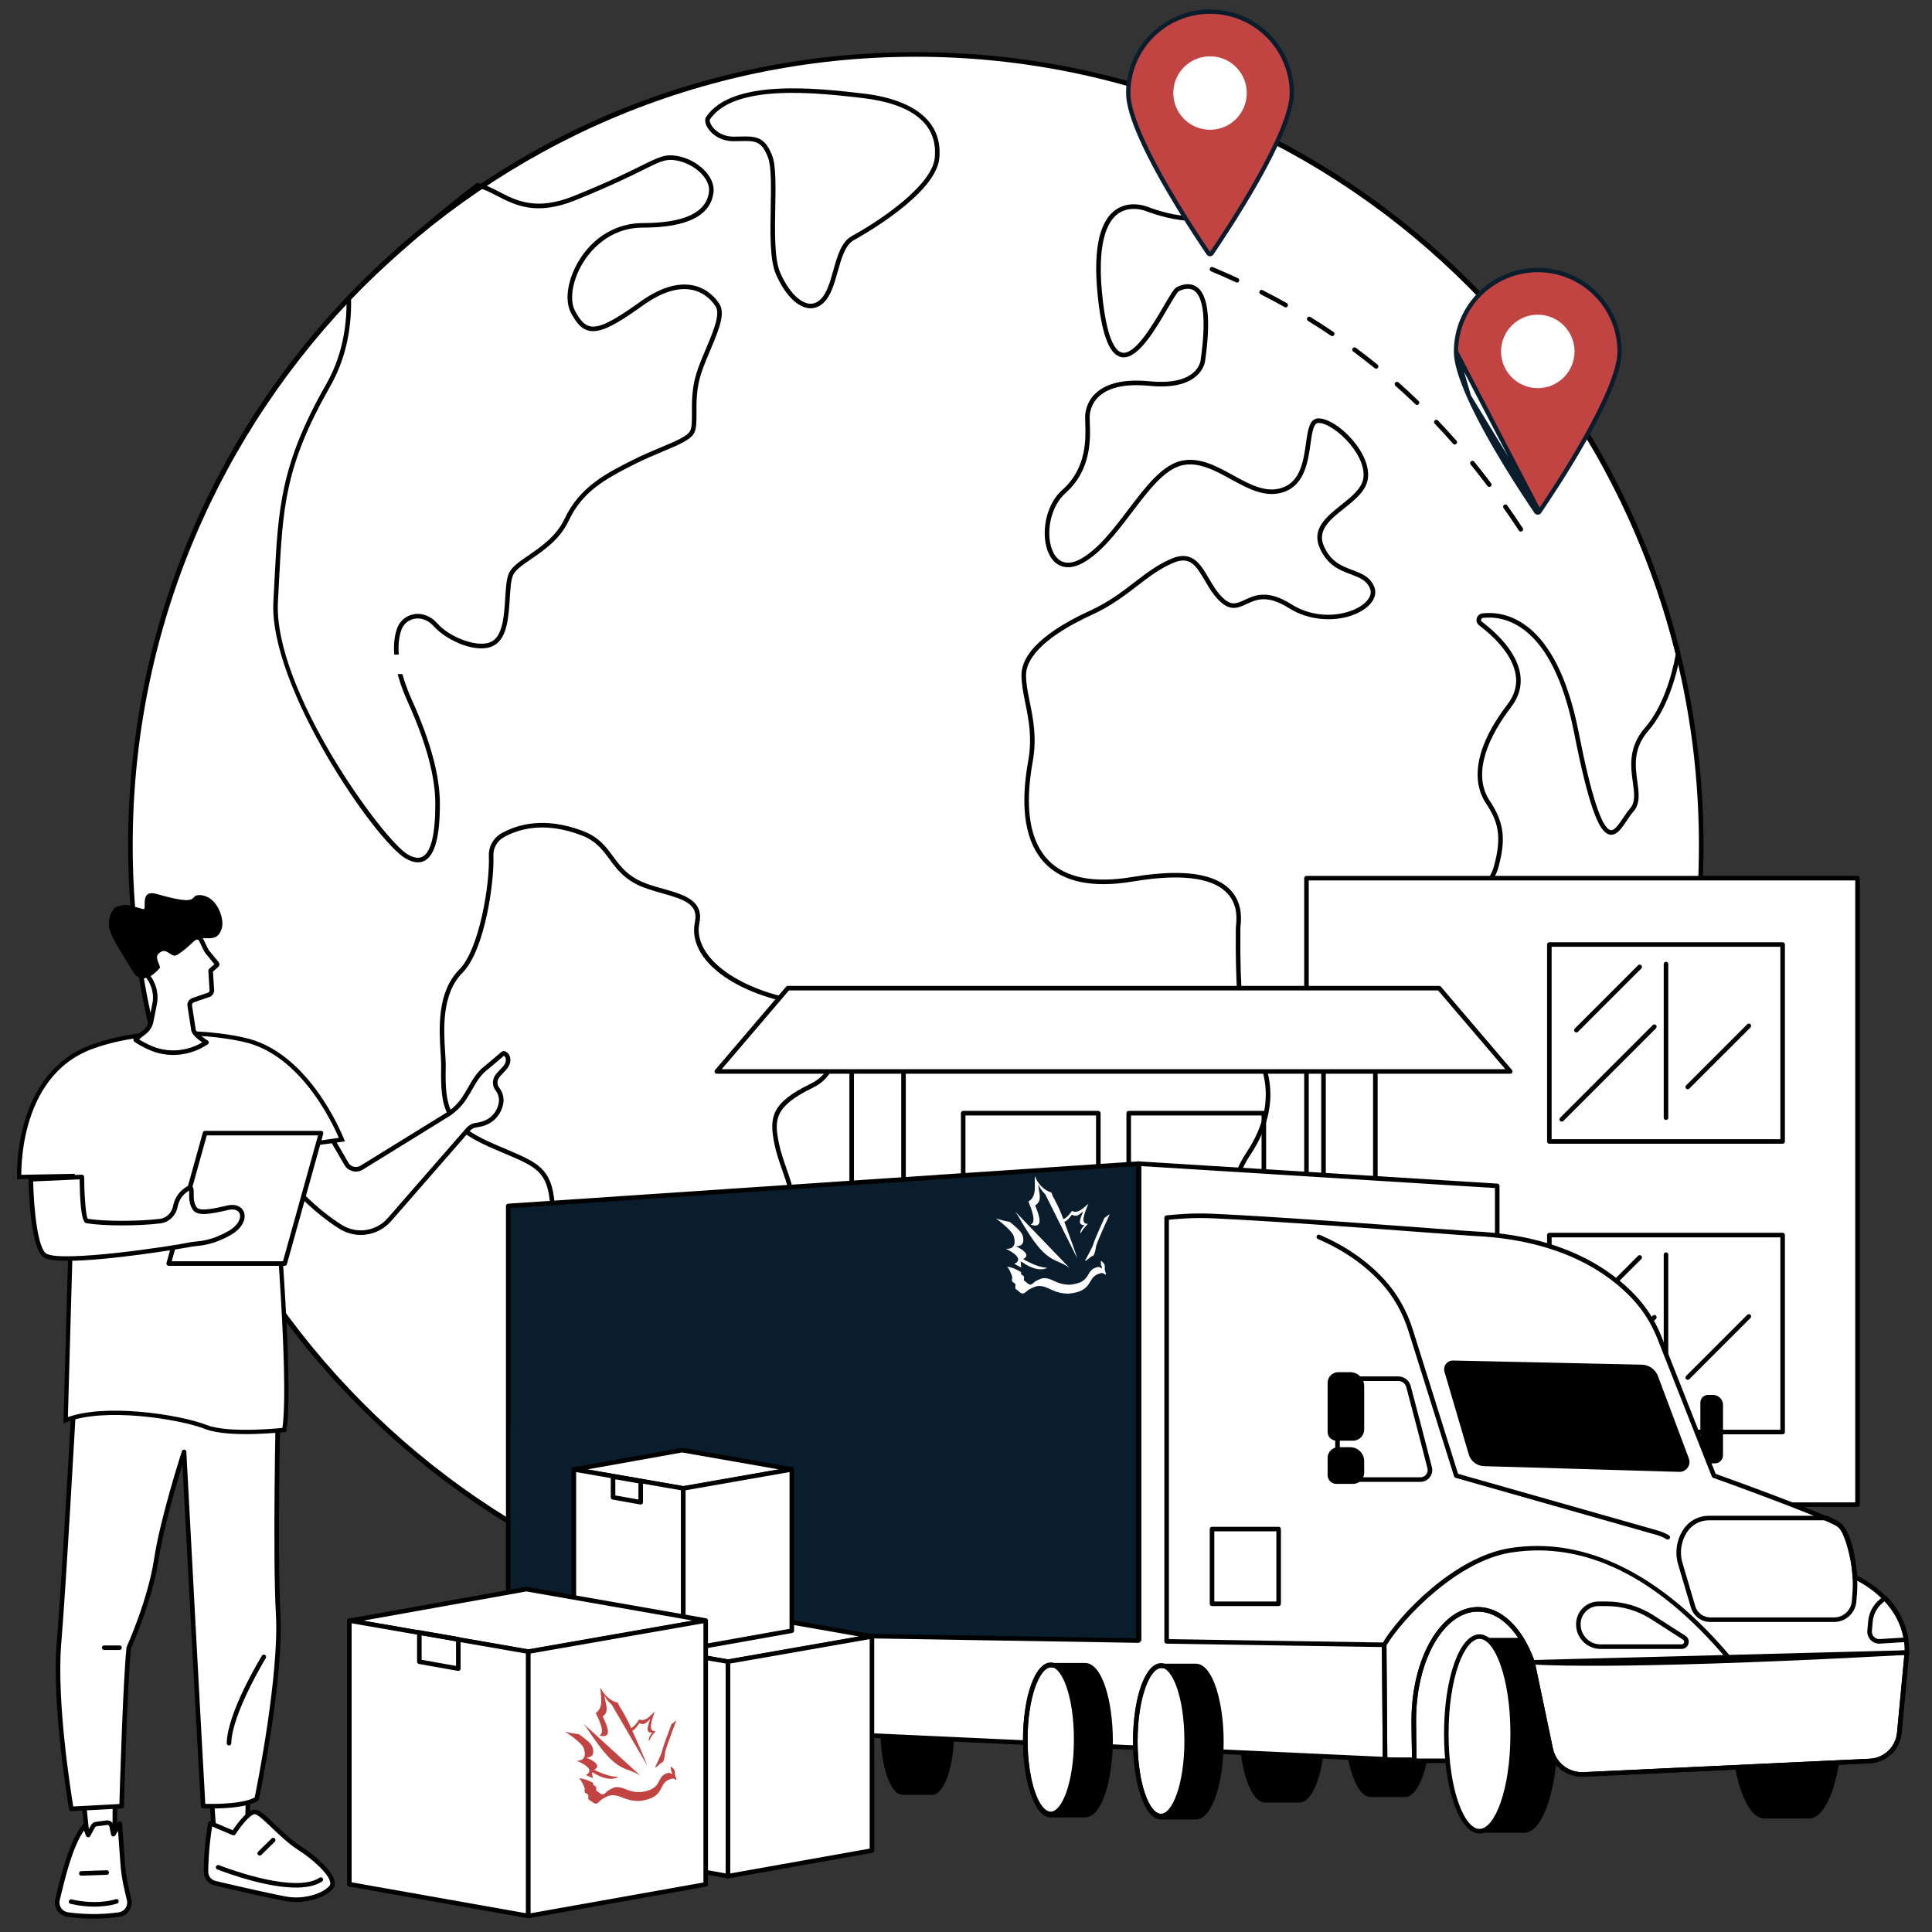
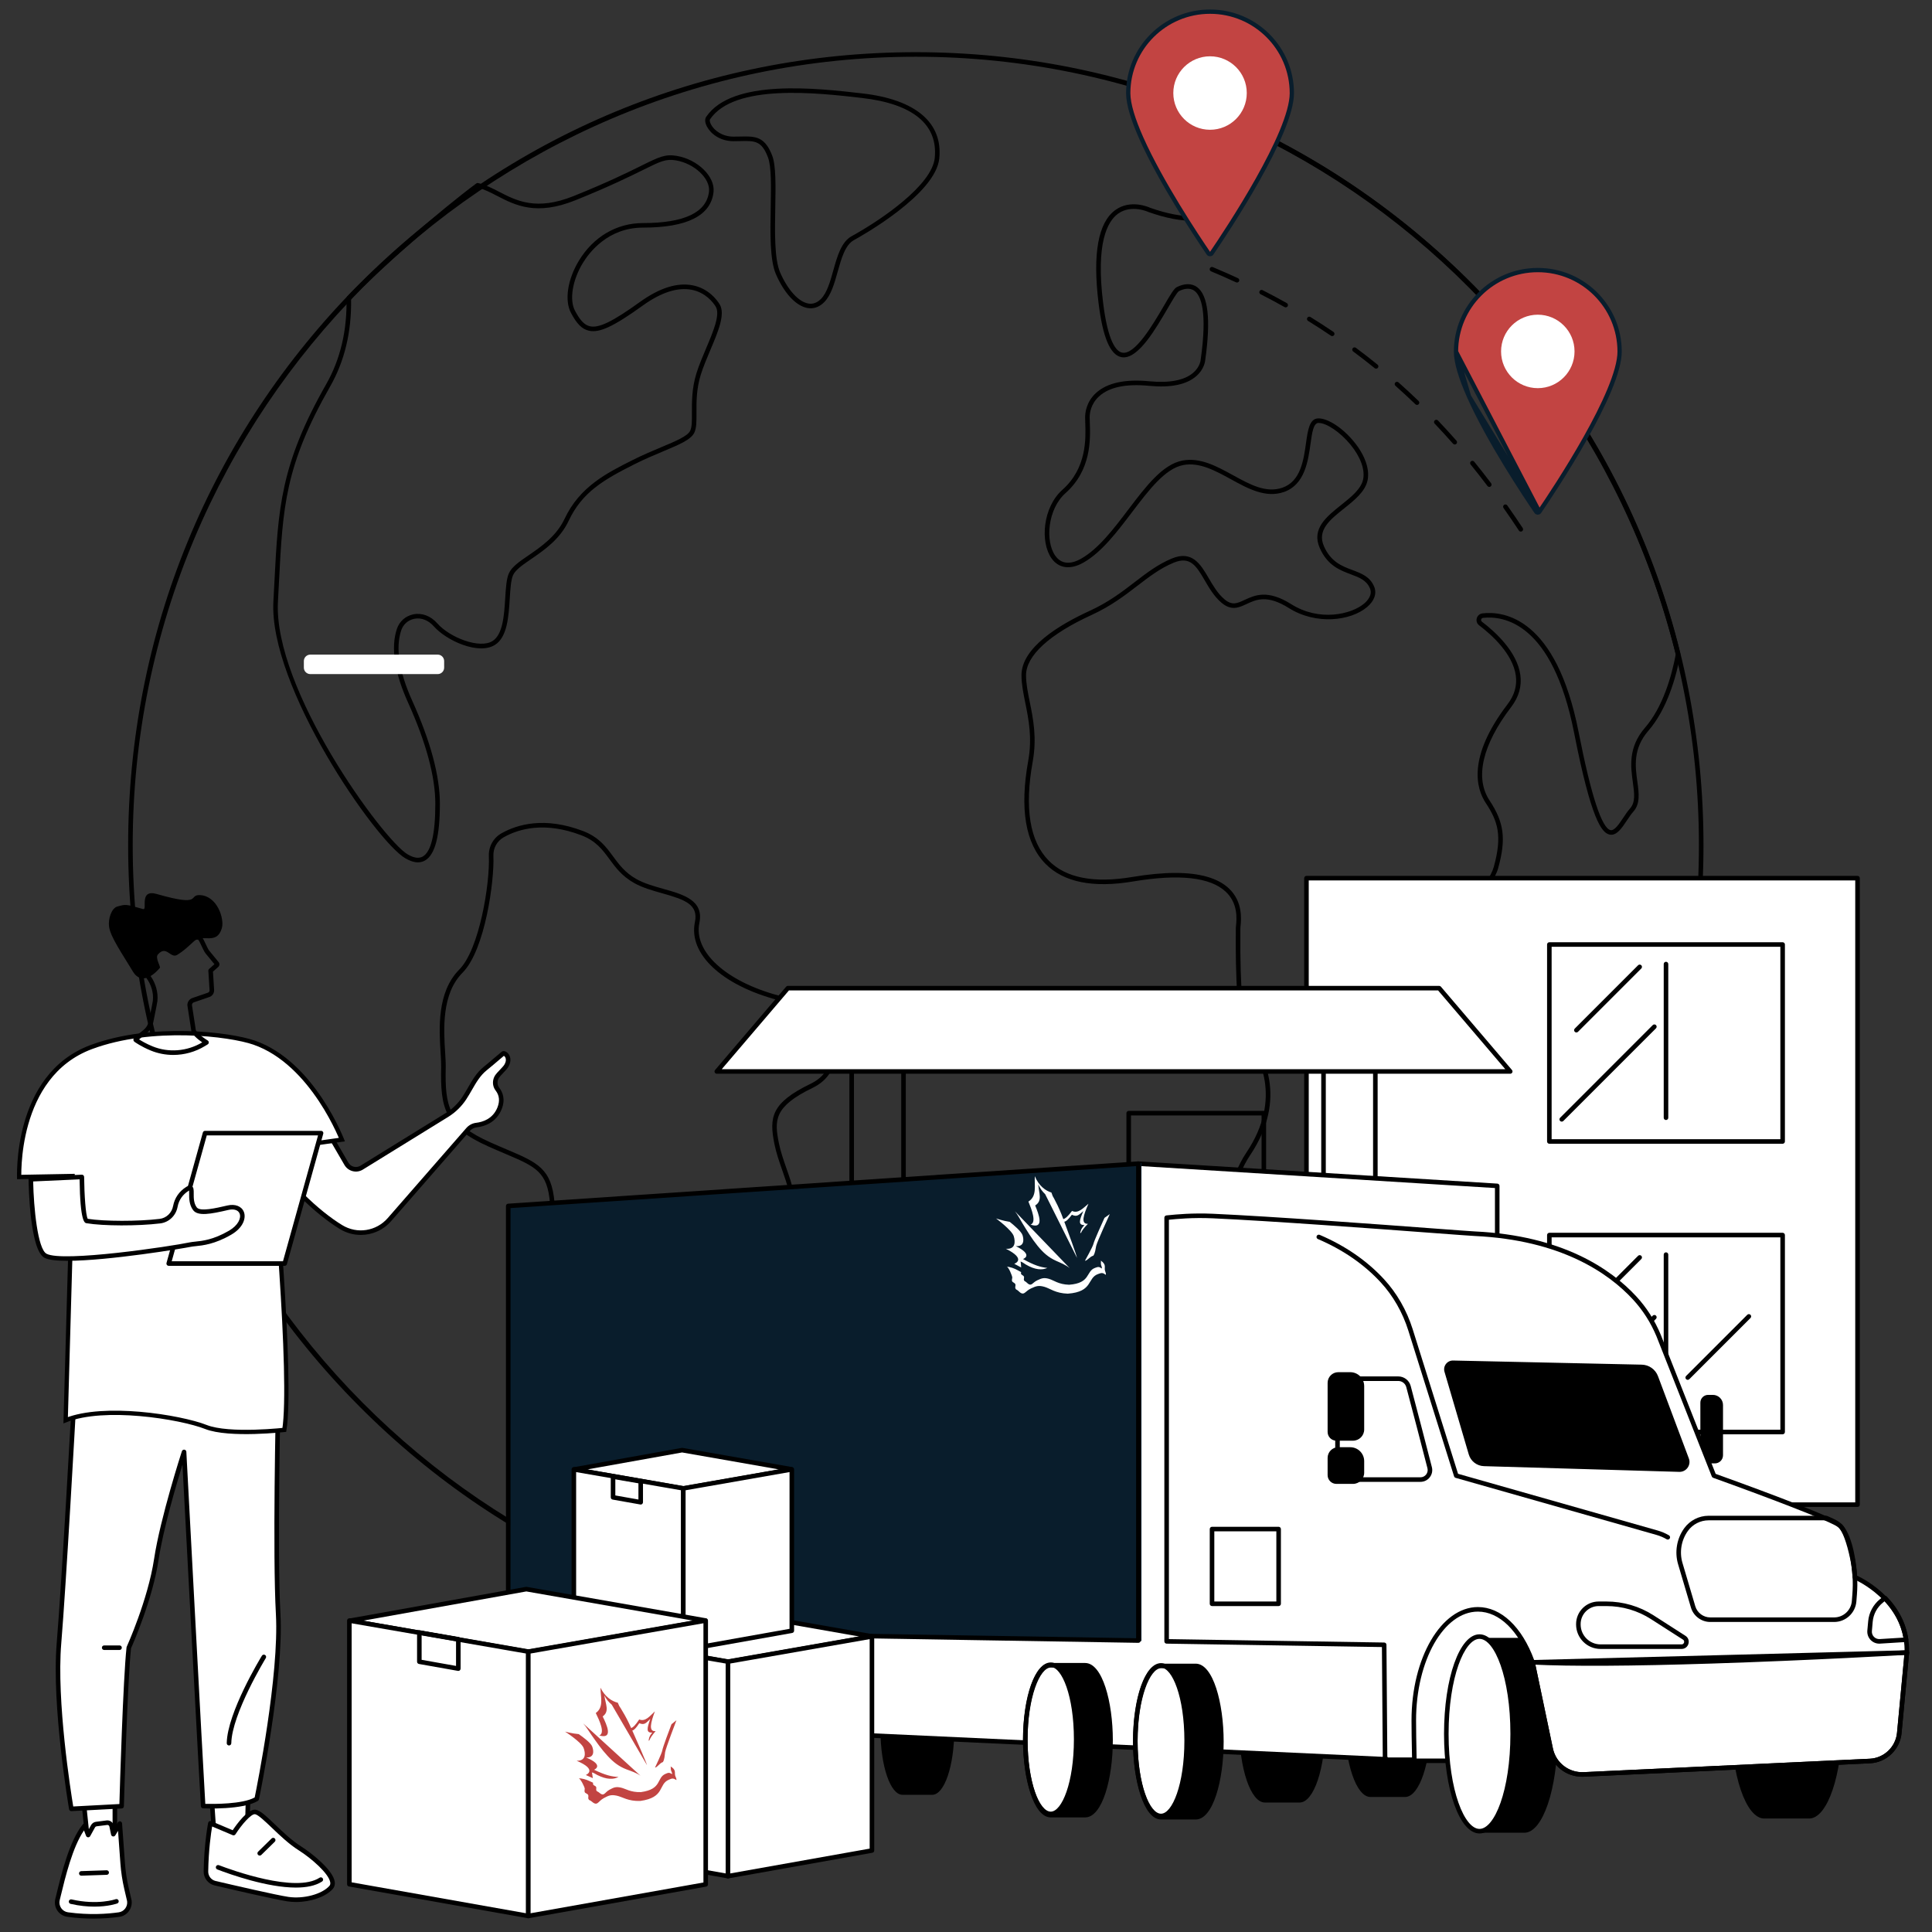
<svg xmlns="http://www.w3.org/2000/svg" width="450" height="450" viewBox="0 0 450 450" fill="none">
  <rect x="0" y="0" width="450" height="450" fill="#333333" stroke="none" />
  <g clip-path="url(#clip0_50_787)">
-     <path d="M396.241 196.854C396.241 298.569 314.34 381.027 213.311 381.027C112.28 381.027 30.379 298.569 30.379 196.854C30.379 95.143 112.28 12.685 213.311 12.685C314.34 12.685 396.241 95.143 396.241 196.854Z" fill="white" />
    <path d="M173.623 31.784C176.393 31.784 178.329 32.241 179.867 36.268C180.752 38.589 180.664 43.311 180.575 48.311C180.47 53.949 180.351 60.338 181.709 63.461C183.461 67.491 185.957 70.26 188.221 70.689C189.31 70.892 190.316 70.538 191.213 69.634C192.632 68.21 193.375 65.551 194.094 62.982C195.008 59.712 195.953 56.333 198.371 55.007C205.262 51.221 217.093 43.123 217.722 36.778C218.495 29.009 212.639 24.181 200.786 22.82C190.398 21.624 171.064 19.4 165.368 27.807C165.279 27.938 165.269 28.364 165.607 28.999C166.352 30.407 168.265 31.825 170.853 31.825C171.404 31.825 171.919 31.815 172.403 31.803C172.828 31.793 173.234 31.784 173.623 31.784ZM188.812 71.806C188.554 71.806 188.292 71.781 188.027 71.731C185.378 71.233 182.654 68.301 180.735 63.883C179.287 60.551 179.401 54.318 179.513 48.289C179.602 43.395 179.688 38.774 178.874 36.646C177.387 32.754 175.831 32.788 172.427 32.863C171.936 32.876 171.412 32.888 170.853 32.888C167.616 32.888 165.497 31.061 164.669 29.497C164.185 28.589 164.122 27.757 164.489 27.212C170.546 18.27 190.296 20.542 200.907 21.765C213.261 23.186 219.608 28.555 218.779 36.884C217.95 45.235 200.83 54.866 198.881 55.936C196.855 57.05 195.97 60.21 195.115 63.267C194.361 65.967 193.579 68.761 191.966 70.385C191.035 71.324 189.956 71.806 188.812 71.806Z" fill="black" />
    <path d="M117.339 195.009C115.774 195.886 114.849 197.553 114.925 199.356C115.166 205.086 113.01 221.254 107.737 226.563C102.829 231.503 103.342 239.726 103.682 245.166C103.765 246.5 103.837 247.652 103.818 248.568C103.621 257.814 104.465 261.716 114.201 266.073C115.598 266.7 116.899 267.251 118.046 267.737C125.226 270.787 128.504 272.176 129.166 280.19C129.344 282.333 129.539 285.847 129.788 290.296C130.575 304.428 131.764 325.779 133.997 332.524C136.85 341.141 143.123 355.8 146.46 359.158C148.13 360.84 150.977 362.079 152.391 361.17C153.857 360.225 153.672 356.979 151.882 352.267C151.521 351.315 151.17 350.401 150.832 349.524C146.694 338.75 144.415 332.814 149.738 326.027C155.174 319.095 164.446 302.754 165.182 296.468C165.962 289.783 169.478 285.993 172.615 285.203C176.005 284.35 181.79 282.158 183.445 280.161C184.437 278.963 183.363 275.887 182.225 272.631C181.513 270.597 180.78 268.493 180.371 266.435C179.147 260.28 179.582 256.89 188.805 252.434C192.086 250.85 193.716 248.143 193.4 244.811C192.995 240.552 188.98 235.014 181.125 232.92C168.059 229.438 160.316 222.146 161.857 214.776C162.716 210.667 159.529 209.549 154.257 208.065C151.985 207.426 149.635 206.765 147.673 205.654C144.846 204.053 143.372 202.048 141.947 200.109C140.337 197.92 138.816 195.852 135.405 194.552C126.907 191.313 120.89 193.012 117.339 195.009ZM151.208 362.531C149.379 362.533 147.175 361.386 145.707 359.907C142.263 356.439 135.874 341.571 132.989 332.86C130.712 325.981 129.518 304.542 128.728 290.357C128.49 286.09 128.285 282.406 128.108 280.278C127.498 272.903 124.811 271.763 117.632 268.714C116.48 268.226 115.174 267.672 113.768 267.042C103.492 262.445 102.553 258.098 102.756 248.546C102.775 247.674 102.705 246.541 102.623 245.232C102.271 239.602 101.74 231.092 106.984 225.815C111.664 221.103 114.133 205.82 113.864 199.4C113.772 197.196 114.904 195.157 116.818 194.083C120.567 191.977 126.9 190.176 135.784 193.558C139.487 194.97 141.172 197.264 142.802 199.48C144.162 201.329 145.566 203.241 148.196 204.731C150.047 205.778 152.333 206.422 154.545 207.044C159.194 208.351 164.001 209.705 162.896 214.995C161.5 221.669 169.109 228.619 181.399 231.894C188.55 233.799 193.92 239.07 194.457 244.712C194.814 248.461 192.922 251.622 189.27 253.389C180.213 257.765 180.364 260.96 181.411 266.228C181.805 268.213 182.529 270.281 183.227 272.281C184.519 275.982 185.637 279.177 184.262 280.837C182.264 283.252 175.726 285.514 172.873 286.233C170.181 286.911 166.954 290.442 166.237 296.592C165.484 303.038 156.08 319.658 150.574 326.681C145.623 332.996 147.694 338.393 151.823 349.142C152.161 350.022 152.513 350.935 152.874 351.888C155.455 358.682 154.349 361.17 152.966 362.062C152.461 362.387 151.858 362.531 151.208 362.531Z" fill="black" />
    <path d="M273.748 203.323C279.484 203.323 283.657 204.52 286.207 206.906C289.515 209.997 289.103 214.157 288.947 215.724C288.928 215.925 288.91 216.081 288.91 216.179C288.91 216.286 288.91 216.481 288.907 216.75C288.782 230.402 289.594 239.378 291.14 241.378C294.139 245.261 300.141 255.729 291.161 269.095C283.959 279.813 285.059 301.228 289.744 306.646C290.819 307.888 291.955 308.197 293.223 307.589C297.505 305.536 301.882 300.173 306.516 294.5C310.636 289.45 314.9 284.233 319.649 280.552C324.399 276.873 330.422 266.809 334.64 255.507C339.197 243.29 340.395 233.235 337.841 228.609C333.785 221.258 338.779 214.948 343.186 209.38C345.306 206.701 347.31 204.172 347.936 201.9C349.931 194.673 348.92 191.344 346.055 187.019C343.889 183.751 341.675 176.417 351.149 164.019C352.738 161.939 353.382 159.7 353.064 157.364C352.371 152.281 347.42 147.846 344.527 145.656C344.011 145.262 343.794 144.633 343.968 144.007C344.136 143.387 344.662 142.938 345.306 142.865C350.288 142.29 362.453 143.851 367.692 170.525C370.584 185.266 373.089 192.944 375.135 193.351C376.045 193.528 377.118 191.924 378.064 190.504C378.571 189.74 379.097 188.952 379.647 188.335C380.963 186.863 380.679 184.81 380.322 182.211C379.821 178.58 379.195 174.062 383.153 169.496C387.298 164.7 389.338 157.578 390.319 152.407C377.295 99.673 342.001 55.772 293.406 31.826C293.348 36.099 292.438 44.648 286.47 48.918C282.013 52.11 275.639 52.269 267.533 49.395C267.514 49.388 267.496 49.379 267.481 49.373C267.441 49.355 263.513 47.538 260.416 49.773C257.893 51.594 255.236 56.658 256.922 70.427C258.043 79.578 259.961 81.844 261.369 82.134C264.359 82.751 268.565 75.555 271.076 71.258C272.673 68.521 273.467 67.192 274.099 66.875C275.886 65.974 277.557 65.968 278.797 66.856C281.409 68.735 282.056 74.474 280.715 83.915C280.712 83.958 280.575 85.949 278.583 87.654C276.302 89.606 272.624 90.351 267.658 89.868C262.285 89.346 258.369 90.161 256.014 92.299C254.02 94.108 253.806 96.325 253.806 97.192C253.806 97.544 253.821 97.959 253.84 98.43C253.974 102.293 254.234 109.48 248.168 114.868C244.026 118.549 243.394 126.09 245.804 129.453C247.166 131.356 249.255 131.585 251.845 130.11C255.88 127.813 259.396 123.179 262.795 118.698C266.906 113.28 270.788 108.161 275.41 107.275C279.542 106.484 283.428 108.616 287.187 110.681C291.158 112.865 294.912 114.926 298.736 113.579C302.954 112.092 303.641 107.162 304.194 103.204C304.628 100.116 305.004 97.449 307.105 97.449C309.341 97.449 312.737 99.679 315.355 102.871C317.896 105.968 319.06 109.23 318.544 111.826C318.015 114.483 315.495 116.49 313.061 118.433C309.799 121.029 306.72 123.482 308.367 127.217C309.991 130.892 312.551 131.854 315.028 132.782C317.123 133.57 319.109 134.312 320.074 136.652C320.725 138.228 320.117 139.96 318.403 141.408C314.588 144.624 306.543 145.62 300.19 141.625C295.15 138.454 292.594 139.645 290.337 140.696C288.531 141.536 286.827 142.33 284.527 140.403C282.82 138.97 281.653 136.973 280.624 135.213C278.669 131.869 277.255 129.453 273.372 131.063C270.226 132.367 267.661 134.34 264.942 136.426C262.041 138.653 258.76 141.176 254.277 143.228C244.417 147.739 238.986 152.73 238.986 157.275C238.986 159.239 239.405 161.31 239.851 163.503C240.642 167.407 241.543 171.829 240.538 177.397C238.583 188.21 239.841 195.974 244.286 200.47C248.253 204.487 254.793 205.767 263.718 204.267C267.465 203.638 270.813 203.323 273.748 203.323ZM292.001 308.955C290.908 308.955 289.869 308.413 288.941 307.341C283.947 301.568 282.707 279.775 290.278 268.502C298.877 255.709 293.159 245.727 290.303 242.029C288.104 239.184 287.753 226.706 287.844 216.741L287.85 216.179C287.85 216.06 287.866 215.867 287.89 215.62C288.046 214.062 288.406 210.415 285.483 207.682C281.876 204.313 274.616 203.515 263.895 205.315C254.603 206.872 247.755 205.495 243.531 201.216C238.834 196.46 237.474 188.381 239.493 177.208C240.462 171.842 239.582 167.526 238.809 163.714C238.354 161.469 237.923 159.346 237.923 157.275C237.923 150.885 246.576 145.583 253.834 142.263C258.207 140.262 261.302 137.883 264.295 135.586C267.068 133.454 269.692 131.438 272.963 130.082C277.704 128.118 279.655 131.45 281.54 134.676C282.575 136.447 283.644 138.277 285.211 139.59C286.992 141.084 288.143 140.546 289.888 139.734C292.267 138.625 295.227 137.248 300.755 140.724C307.319 144.859 314.759 143.091 317.719 140.595C318.504 139.932 319.726 138.592 319.094 137.058C318.302 135.146 316.613 134.511 314.652 133.775C312.096 132.816 309.2 131.728 307.398 127.645C305.419 123.161 308.965 120.336 312.398 117.602C314.686 115.781 317.053 113.894 317.505 111.621C317.957 109.337 316.876 106.392 314.536 103.543C312.181 100.675 308.984 98.509 307.105 98.509C305.926 98.509 305.611 100.754 305.248 103.35C304.686 107.373 303.913 112.88 299.087 114.581C294.82 116.081 290.682 113.811 286.677 111.609C283.082 109.639 279.365 107.596 275.608 108.317C271.39 109.126 267.627 114.086 263.641 119.34C260.175 123.906 256.595 128.628 252.368 131.032C249.325 132.764 246.619 132.416 244.939 130.073C242.23 126.289 242.862 118.164 247.462 114.074C253.152 109.019 252.908 102.156 252.777 98.469C252.762 97.984 252.746 97.556 252.746 97.192C252.746 96.181 252.994 93.607 255.3 91.511C257.887 89.166 262.077 88.255 267.759 88.811C272.346 89.257 275.84 88.585 277.869 86.869C279.524 85.47 279.655 83.875 279.658 83.808C281.259 72.531 279.735 68.839 278.177 67.718C277.019 66.89 275.581 67.318 274.576 67.825C274.182 68.041 273.018 70.033 271.992 71.792C269.151 76.658 265.315 83.234 261.732 83.234C261.54 83.234 261.347 83.216 261.155 83.176C258.571 82.644 256.845 78.515 255.871 70.555C254.463 59.08 255.788 51.795 259.805 48.906C263.308 46.383 267.496 48.212 267.911 48.402C275.66 51.145 281.699 51.029 285.85 48.057C291.848 43.765 292.389 34.688 292.346 30.983C292.343 30.796 292.435 30.625 292.591 30.528C292.749 30.43 292.942 30.418 293.107 30.497C317.029 42.15 338.587 59.297 355.456 80.088C372.502 101.099 384.922 126.056 391.375 152.263C391.397 152.339 391.397 152.416 391.385 152.489C390.389 157.801 388.287 165.18 383.953 170.189C380.312 174.395 380.878 178.47 381.372 182.068C381.736 184.71 382.081 187.205 380.438 189.044C379.94 189.603 379.436 190.357 378.947 191.09C377.762 192.871 376.543 194.71 374.928 194.395C373.061 194.019 370.615 190.916 366.65 170.73C361.583 144.926 350.126 143.387 345.425 143.918C345.108 143.955 345.013 144.212 344.992 144.288C344.964 144.386 344.931 144.627 345.172 144.81C348.193 147.098 353.373 151.759 354.118 157.22C354.475 159.847 353.758 162.352 351.992 164.667C345.266 173.466 343.471 181.197 346.94 186.432C350.34 191.57 350.832 195.394 348.962 202.181C348.275 204.661 346.207 207.275 344.017 210.043C339.817 215.348 335.056 221.362 338.773 228.096C344.927 239.249 330.291 273.656 320.297 281.393C315.645 284.999 311.421 290.169 307.34 295.17C302.627 300.939 298.18 306.389 293.681 308.546C293.11 308.821 292.548 308.955 292.001 308.955Z" fill="black" />
    <path d="M81.771 69.645C81.91 77.249 80.268 84.104 76.889 90.031C66.372 108.474 65.877 118.096 64.978 135.567C64.904 137.029 64.826 138.548 64.738 140.125C63.614 160.505 89.143 195.558 94.93 198.987C96.376 199.842 97.567 200.014 98.47 199.501C100.411 198.395 101.395 194.265 101.395 187.223C101.395 180.912 99.26 172.985 95.05 163.659C91.874 156.626 90.995 150.853 92.438 146.497C93.021 144.739 94.449 143.467 96.258 143.095C98.274 142.681 100.314 143.449 101.857 145.195C104.794 148.521 111.675 151.173 114.685 149.327C117.145 147.823 117.428 143.288 117.677 139.289C117.827 136.899 117.956 134.836 118.526 133.543C119.196 132.026 121.016 130.778 123.121 129.334C126.004 127.359 129.591 124.899 131.492 120.857C135.018 113.365 141.255 110.223 147.287 107.187C149.701 105.973 152.003 105.006 154.035 104.154C157.439 102.725 160.127 101.598 160.751 100.345C161.178 99.481 161.171 98.009 161.161 96.145C161.148 93.605 161.131 90.445 162.2 87.001C162.795 85.085 163.651 83.061 164.479 81.107C166.122 77.225 167.818 73.21 166.7 71.406C166.103 70.446 164.368 68.144 161.143 67.503C157.846 66.851 153.993 68.089 149.686 71.186C142.89 76.074 139.606 77.602 137.138 77.022C135.555 76.651 134.352 75.448 132.985 72.868C131.456 69.98 132.187 65.123 134.804 60.772C138.177 55.171 143.623 51.957 149.747 51.957C159.423 51.957 164.603 49.483 165.143 44.601C165.473 41.595 161.728 38.072 157.435 37.353C155.08 36.961 153.867 37.562 149.842 39.553C146.738 41.087 142.046 43.41 134.023 46.643C124.888 50.32 120.042 47.821 115.767 45.616C114.269 44.843 112.851 44.108 111.366 43.734C103.328 49.74 89.127 61.957 81.771 69.645ZM97.339 200.857C96.451 200.857 95.464 200.537 94.389 199.902C87.428 195.779 62.584 159.892 63.679 140.068C63.765 138.491 63.843 136.974 63.919 135.512C64.796 118.459 65.325 108.169 75.967 89.505C79.281 83.693 80.875 76.944 80.705 69.449C80.702 69.307 80.755 69.171 80.851 69.071C88.259 61.289 102.841 48.749 110.931 42.734C111.055 42.64 111.213 42.607 111.365 42.64C113.067 43.027 114.615 43.824 116.254 44.67C120.327 46.773 124.942 49.154 133.626 45.658C141.612 42.441 146.282 40.13 149.371 38.601C153.521 36.547 154.921 35.855 157.611 36.305C162.5 37.127 166.594 41.136 166.197 44.716C165.59 50.226 160.054 53.017 149.747 53.017C141.592 53.017 137.217 58.824 135.714 61.322C133.32 65.298 132.583 69.841 133.923 72.37C135.129 74.648 136.131 75.696 137.38 75.989C139.479 76.479 142.643 74.944 149.066 70.325C153.622 67.05 157.755 65.748 161.349 66.461C164.982 67.183 166.931 69.769 167.602 70.847C169.011 73.116 167.284 77.198 165.456 81.518C164.64 83.451 163.794 85.451 163.213 87.315C162.194 90.605 162.21 93.674 162.222 96.139C162.233 98.145 162.241 99.728 161.702 100.816C160.902 102.426 158.194 103.562 154.446 105.133C152.43 105.979 150.145 106.94 147.764 108.136C140.551 111.767 135.588 114.646 132.453 121.311C130.43 125.612 126.71 128.162 123.722 130.21C121.749 131.564 120.046 132.733 119.498 133.975C119.004 135.092 118.875 137.162 118.737 139.355C118.471 143.612 118.17 148.439 115.24 150.234C111.408 152.584 103.996 149.222 101.06 145.899C99.777 144.445 98.102 143.802 96.471 144.134C95.038 144.427 93.908 145.436 93.446 146.832C92.09 150.926 92.955 156.439 96.017 163.224C100.29 172.686 102.457 180.761 102.457 187.223C102.457 194.776 101.325 199.096 98.996 200.425C98.49 200.712 97.936 200.857 97.339 200.857Z" fill="black" />
    <path d="M387.62 230.035C384.854 229.417 385.47 236.219 381.785 237.456C378.101 238.693 376.563 240.547 377.485 247.35C378.407 254.151 376.872 263.115 373.185 266.517C369.503 269.919 364.281 272.392 363.975 280.739C363.665 289.085 355.99 297.126 351.383 299.906C346.777 302.69 339.714 307.018 339.714 314.128C339.714 318.708 339.592 324.559 340.65 329.062C365.027 305.259 382.837 274.686 391.097 240.352C390.374 235.789 389.198 230.39 387.62 230.035Z" fill="white" />
    <path d="M213.311 13.216C112.734 13.216 30.91 95.597 30.91 196.855C30.91 298.115 112.734 380.495 213.311 380.495C313.884 380.495 395.711 298.115 395.711 196.855C395.711 95.597 313.884 13.216 213.311 13.216ZM213.311 381.557C164.306 381.557 118.234 362.344 83.582 327.458C48.931 292.573 29.848 246.191 29.848 196.855C29.848 147.523 48.931 101.138 83.582 66.253C118.234 31.369 164.306 12.155 213.311 12.155C262.316 12.155 308.388 31.369 343.041 66.253C377.688 101.138 396.775 147.523 396.775 196.855C396.775 246.191 377.688 292.573 343.041 327.458C308.388 362.344 262.316 381.557 213.311 381.557Z" fill="black" />
    <path d="M19.47 419.468L20.449 428.855L26.754 429.598V418.469L19.47 419.468Z" fill="white" />
    <path d="M20.933 428.377L26.224 429V419.076L20.051 419.922L20.933 428.377ZM26.754 430.129C26.734 430.129 26.713 430.127 26.692 430.125L20.386 429.381C20.14 429.352 19.946 429.155 19.921 428.91L18.942 419.521C18.912 419.236 19.114 418.979 19.398 418.94L26.683 417.941C26.834 417.922 26.988 417.966 27.103 418.068C27.219 418.167 27.285 418.313 27.285 418.469V429.597C27.285 429.75 27.22 429.894 27.107 429.993C27.009 430.081 26.883 430.129 26.754 430.129Z" fill="black" />
    <path d="M27.748 445.941C25.119 446.312 20.808 446.638 15.748 445.933C14.093 445.703 12.995 444.084 13.394 442.451C14.508 437.895 16.427 429.248 19.722 425.241L20.54 427.413L21.67 425.367C21.825 425.088 22.103 424.898 22.419 424.859L24.895 424.543C25.412 424.475 25.892 424.82 26 425.335L26.394 427.219L27.903 424.747L28.573 433.978C28.717 435.956 29.014 437.92 29.462 439.851L30.137 442.762C30.338 444.303 29.275 445.722 27.748 445.941Z" fill="white" />
    <path d="M19.566 426.334C16.902 430.205 15.197 437.259 14.15 441.587L13.91 442.578C13.755 443.212 13.876 443.885 14.242 444.425C14.606 444.962 15.181 445.319 15.821 445.409C20.774 446.099 25 445.793 27.673 445.414C28.904 445.239 29.773 444.08 29.61 442.831L28.944 439.971C28.491 438.02 28.189 436.017 28.044 434.018L27.493 426.439L26.847 427.496C26.733 427.683 26.518 427.783 26.303 427.744C26.089 427.705 25.919 427.542 25.874 427.328L25.48 425.443C25.429 425.2 25.215 425.037 24.962 425.069L22.486 425.384C22.339 425.404 22.207 425.494 22.136 425.625L21.005 427.671C20.905 427.851 20.711 427.955 20.502 427.943C20.296 427.928 20.117 427.795 20.044 427.6L19.566 426.334ZM21.786 446.881C19.934 446.881 17.874 446.767 15.675 446.461C14.738 446.33 13.896 445.805 13.364 445.02C12.829 444.233 12.652 443.251 12.878 442.325L13.118 441.336C14.258 436.622 16.165 428.73 19.312 424.906C19.432 424.757 19.618 424.682 19.808 424.719C19.995 424.748 20.151 424.877 20.218 425.054L20.631 426.15L21.206 425.112C21.441 424.685 21.869 424.393 22.352 424.332L24.827 424.016C25.616 423.917 26.356 424.446 26.519 425.226L26.639 425.8L27.45 424.471C27.57 424.274 27.804 424.177 28.028 424.233C28.252 424.286 28.416 424.48 28.432 424.709L29.102 433.94C29.244 435.884 29.538 437.833 29.979 439.733L30.654 442.644C30.901 444.517 29.627 446.211 27.822 446.466C26.27 446.685 24.206 446.881 21.786 446.881Z" fill="black" />
    <path d="M21.98 444.091C20.409 444.091 18.539 443.929 16.438 443.447C16.152 443.382 15.974 443.095 16.04 442.811C16.105 442.524 16.39 442.344 16.676 442.412C22.774 443.812 26.904 442.371 26.944 442.356C27.218 442.257 27.523 442.4 27.623 442.677C27.722 442.952 27.58 443.255 27.305 443.355C27.185 443.399 25.213 444.091 21.98 444.091Z" fill="black" />
    <path d="M18.937 436.88C18.653 436.88 18.417 436.656 18.408 436.367C18.398 436.076 18.627 435.83 18.92 435.82L24.831 435.624C25.114 435.604 25.369 435.842 25.379 436.136C25.388 436.428 25.159 436.676 24.866 436.683L18.956 436.88C18.949 436.88 18.944 436.88 18.937 436.88Z" fill="black" />
    <path d="M49.004 414.469L49.949 428.166H57.537L57.889 414.469H49.004Z" fill="white" />
    <path d="M50.445 427.637H57.019L57.345 414.999H49.573L50.445 427.637ZM57.537 428.699H49.95C49.671 428.699 49.439 428.482 49.42 428.203L48.475 414.506C48.465 414.358 48.516 414.214 48.616 414.107C48.717 414.001 48.857 413.937 49.004 413.937H57.889C58.032 413.937 58.17 413.996 58.269 414.098C58.369 414.2 58.424 414.341 58.42 414.482L58.068 428.181C58.06 428.468 57.825 428.699 57.537 428.699Z" fill="black" />
    <path d="M47.967 435.901C47.948 437.196 48.828 438.336 50.082 438.63C54.444 439.65 64.27 441.925 67.073 442.345C70.71 442.892 75.181 441.769 77.103 439.628C79.025 437.485 72.799 432.37 69.844 430.511C65.455 427.746 61.238 422.284 59.469 422.039C57.701 421.793 54.4 426.957 54.4 426.957L49.004 424.675C49.004 424.675 48.064 429.328 47.967 435.901Z" fill="white" />
    <path d="M49.409 425.421C49.156 426.91 48.573 430.856 48.498 435.908C48.482 436.95 49.199 437.876 50.203 438.112C54.361 439.086 64.339 441.4 67.151 441.82C70.683 442.35 74.972 441.208 76.708 439.273C76.9 439.06 76.967 438.8 76.92 438.457C76.633 436.409 72.462 432.786 69.561 430.961C67.327 429.552 65.199 427.52 63.321 425.727C61.744 424.22 60.113 422.663 59.396 422.563C58.514 422.454 56.347 424.896 54.847 427.241C54.708 427.462 54.432 427.544 54.193 427.445L49.409 425.421ZM68.967 443.013C68.301 443.013 67.638 442.967 66.994 442.872C64.142 442.444 54.132 440.124 49.96 439.145C48.475 438.797 47.413 437.429 47.436 435.893C47.533 429.347 48.475 424.616 48.484 424.568C48.516 424.412 48.616 424.279 48.757 424.203C48.898 424.131 49.064 424.123 49.211 424.186L54.198 426.296C55.128 424.898 57.747 421.271 59.543 421.511C60.599 421.659 62.048 423.042 64.054 424.959C65.896 426.718 67.983 428.711 70.127 430.062C72.521 431.568 77.588 435.568 77.971 438.311C78.061 438.958 77.898 439.536 77.498 439.983C75.845 441.825 72.352 443.013 68.967 443.013Z" fill="black" />
    <path d="M68.922 439.652C62.283 439.652 53.731 436.627 50.611 435.429C50.337 435.325 50.2 435.018 50.305 434.744C50.41 434.472 50.716 434.336 50.991 434.438C53.929 435.565 68.869 441.001 74.439 437.351C74.684 437.191 75.013 437.259 75.173 437.504C75.334 437.75 75.266 438.078 75.02 438.238C73.468 439.256 71.319 439.652 68.922 439.652Z" fill="black" />
    <path d="M60.49 432.203C60.352 432.203 60.215 432.149 60.111 432.042C59.906 431.833 59.909 431.498 60.119 431.291L63.262 428.215C63.471 428.009 63.807 428.014 64.013 428.223C64.218 428.432 64.215 428.767 64.004 428.973L60.861 432.052C60.758 432.152 60.624 432.203 60.49 432.203Z" fill="black" />
    <path d="M17.318 325.165C17.318 325.165 14.967 367.989 13.737 382.772C12.506 397.555 16.614 421.319 16.614 421.319L28.326 420.699C28.326 420.699 29.128 391.806 29.998 383.783C29.998 383.783 34.945 372.907 36.411 363.204C37.878 353.504 42.872 338.182 42.872 338.182C42.872 338.182 46.928 414.661 47.319 420.668C47.319 420.668 56.503 421.081 59.796 418.996C59.796 418.996 65.63 391.109 64.792 375.937C63.954 360.765 64.874 323.068 64.874 323.068L17.318 325.165Z" fill="white" />
    <path d="M17.822 325.675C17.559 330.435 15.413 369.038 14.265 382.816C13.149 396.231 16.499 417.368 17.059 420.763L27.809 420.194C27.92 416.353 28.67 391.104 29.471 383.727C29.477 383.669 29.492 383.615 29.515 383.564C29.565 383.455 34.449 372.639 35.887 363.127C37.343 353.492 42.318 338.169 42.367 338.016C42.447 337.773 42.692 337.623 42.942 337.654C43.195 337.688 43.389 337.897 43.403 338.152C43.442 338.901 47.291 411.459 47.819 420.153C49.68 420.199 56.497 420.252 59.323 418.658C59.874 415.966 65.047 390.173 64.263 375.966C63.489 361.963 64.221 328.406 64.331 323.622L17.822 325.675ZM16.613 421.849C16.357 421.849 16.135 421.664 16.091 421.409C16.05 421.171 11.986 397.409 13.208 382.728C14.424 368.122 16.765 325.566 16.789 325.136C16.803 324.864 17.022 324.647 17.295 324.635L64.852 322.538C64.998 322.521 65.141 322.584 65.247 322.689C65.352 322.791 65.409 322.934 65.406 323.08C65.397 323.457 64.496 360.93 65.322 375.908C66.154 390.975 60.374 418.824 60.316 419.103C60.286 419.244 60.202 419.368 60.08 419.443C56.685 421.594 47.677 421.217 47.295 421.2C47.025 421.188 46.807 420.974 46.789 420.702C46.447 415.432 43.246 355.232 42.498 341.141C40.998 346.015 38.005 356.211 36.937 363.284C35.542 372.513 30.969 382.913 30.518 383.924C29.663 391.949 28.864 420.425 28.857 420.714C28.849 420.991 28.63 421.215 28.354 421.229L16.642 421.849C16.633 421.849 16.623 421.849 16.613 421.849Z" fill="black" />
    <path d="M27.842 384.312H24.262C23.969 384.312 23.731 384.074 23.731 383.78C23.731 383.486 23.969 383.25 24.262 383.25H27.842C28.136 383.25 28.373 383.486 28.373 383.78C28.373 384.074 28.136 384.312 27.842 384.312Z" fill="black" />
    <path d="M53.343 406.553C53.34 406.553 53.337 406.553 53.333 406.553C53.04 406.548 52.807 406.308 52.812 406.014C52.942 398.899 60.673 386.186 61.002 385.649C61.155 385.399 61.483 385.318 61.732 385.474C61.983 385.627 62.061 385.953 61.908 386.203C61.829 386.332 53.998 399.208 53.874 406.033C53.869 406.322 53.632 406.553 53.343 406.553Z" fill="black" />
    <path d="M72.093 257.42C72.743 257.369 78.14 266.634 80.678 271.059C81.4 272.317 83.01 272.726 84.24 271.967L104.085 259.716C105.705 258.715 107.096 257.376 108.143 255.78C109.8 253.255 110.786 250.689 113.005 248.894C114.81 247.436 116.637 245.815 117.184 245.39C117.526 245.125 119.118 246.257 117.919 248.269C117.551 248.886 116.174 250.14 115.797 250.709C115.196 251.615 115.196 252.825 115.864 253.683C116.577 254.599 117.171 256.064 116.371 258.105C115.188 261.123 112.508 261.869 110.991 262.046C110.228 262.134 109.528 262.503 109.021 263.084L90.708 284.068C87.867 287.324 83.116 288.058 79.436 285.81C73.481 282.173 65.816 274.844 60.294 265.579L72.093 257.42Z" fill="white" />
    <path d="M61.006 265.735C66.826 275.326 74.459 282.149 79.713 285.358C83.177 287.475 87.633 286.785 90.308 283.718L108.621 262.734C109.215 262.054 110.036 261.621 110.93 261.519C112.312 261.359 114.793 260.678 115.877 257.911C116.456 256.433 116.311 255.119 115.445 254.008C114.647 252.983 114.61 251.54 115.354 250.417C115.555 250.113 115.956 249.691 116.381 249.244C116.81 248.792 117.296 248.279 117.464 247.997C117.93 247.215 117.866 246.675 117.729 246.359C117.627 246.124 117.472 245.983 117.372 245.919C117.124 246.121 116.731 246.456 116.254 246.865C115.467 247.538 114.389 248.459 113.339 249.307C111.847 250.512 110.918 252.128 109.935 253.836C109.516 254.565 109.081 255.318 108.587 256.071C107.513 257.709 106.053 259.126 104.364 260.168L84.519 272.417C83.801 272.862 82.957 272.993 82.141 272.784C81.323 272.577 80.64 272.057 80.218 271.324C75.324 262.79 72.858 258.953 72.081 258.074L61.006 265.735ZM84.04 287.64C82.366 287.64 80.678 287.191 79.159 286.265C73.72 282.941 65.788 275.833 59.838 265.852C59.695 265.613 59.762 265.302 59.992 265.145L71.792 256.983C71.869 256.929 71.959 256.898 72.052 256.89C72.531 256.844 73.115 256.805 81.139 270.794C81.416 271.277 81.865 271.62 82.402 271.756C82.937 271.892 83.49 271.807 83.961 271.516L103.806 259.264C105.364 258.302 106.71 256.997 107.7 255.491C108.177 254.762 108.603 254.023 109.015 253.306C110.049 251.511 111.026 249.812 112.671 248.483C113.711 247.642 114.738 246.763 115.564 246.058C116.153 245.555 116.619 245.156 116.859 244.969C117.201 244.705 117.717 244.794 118.172 245.198C118.836 245.783 119.287 247.013 118.376 248.541C118.147 248.923 117.663 249.433 117.151 249.972C116.776 250.369 116.388 250.777 116.24 251.003C115.748 251.744 115.765 252.691 116.283 253.357C117.047 254.339 117.769 255.994 116.865 258.297C115.579 261.582 112.671 262.387 111.052 262.574C110.42 262.647 109.841 262.95 109.422 263.431L91.109 284.416C89.264 286.53 86.671 287.64 84.04 287.64Z" fill="black" />
    <path d="M16.879 274.438L15.293 330.794C19.837 328.983 26.402 328.806 32.514 329.327C38.977 329.879 45.065 331.225 47.942 332.366C49.281 332.896 51.107 333.212 53.127 333.379C55.138 333.544 57.305 333.559 59.305 333.504C61.304 333.449 63.13 333.325 64.455 333.214C65.118 333.159 65.655 333.107 66.026 333.069C66.101 333.061 66.168 333.054 66.229 333.048C66.702 330.046 66.785 324.702 66.629 318.28C66.466 311.606 66.047 303.819 65.561 296.4C65.075 288.981 64.521 281.934 64.089 276.742C63.873 274.146 63.687 272.013 63.555 270.53C63.489 269.789 63.437 269.209 63.401 268.816L63.36 268.367L63.35 268.252L63.347 268.223L63.346 268.216L63.346 268.214C63.346 268.214 63.346 268.214 63.844 268.167L63.346 268.214L63.302 267.739L63.774 267.672L79.636 265.438C79.61 265.373 79.581 265.304 79.55 265.229C79.336 264.718 79.013 263.98 78.583 263.078C77.721 261.275 76.427 258.819 74.697 256.214C71.229 250.989 66.056 245.229 59.173 242.842C56.381 241.873 50.45 240.809 43.421 240.653C36.399 240.497 28.338 241.25 21.277 243.873C12.267 247.221 8.06 254.857 6.107 261.735C5.131 265.17 4.724 268.398 4.562 270.768C4.48 271.952 4.46 272.92 4.46 273.591C4.46 273.807 4.462 273.992 4.465 274.144L16.37 273.924L16.894 273.915L16.879 274.438Z" fill="white" stroke="black" />
    <path d="M26.968 320.319C26.715 320.319 26.491 320.137 26.446 319.88C26.394 319.593 26.587 319.316 26.875 319.265C47.872 315.53 54.007 300.907 54.066 300.761C54.177 300.489 54.486 300.358 54.758 300.467C55.029 300.577 55.161 300.885 55.052 301.157C54.99 301.311 48.664 316.466 27.061 320.31C27.03 320.317 26.998 320.319 26.968 320.319Z" fill="white" />
    <path d="M66.317 294.306H39.297L47.76 263.925H74.78L66.317 294.306Z" fill="white" />
    <path d="M39.996 293.773H65.914L74.081 264.455H48.163L39.996 293.773ZM66.317 294.835H39.297C39.131 294.835 38.975 294.757 38.875 294.626C38.774 294.493 38.742 294.323 38.786 294.162L47.249 263.782C47.313 263.553 47.522 263.395 47.76 263.395H74.78C74.946 263.395 75.103 263.471 75.203 263.604C75.303 263.735 75.336 263.908 75.291 264.068L66.828 294.449C66.764 294.677 66.555 294.835 66.317 294.835Z" fill="black" />
    <path d="M7.183 274.675L19.065 274.135C19.065 274.135 19.154 284.21 20.227 284.389C24.046 285.029 32.045 285.06 37.251 284.428C39.064 284.207 40.499 282.812 40.84 281.007C41.097 279.642 41.831 278.04 43.692 276.888C45.491 275.773 43.717 279.279 45.399 281.537C46.303 282.749 49.164 282.212 53.065 281.304C56.967 280.392 57.958 284.589 53.585 287.125C48.845 289.876 45.833 289.567 44.321 289.888C41.31 290.53 14.688 294.731 10.578 292.481C7.403 290.746 7.183 274.675 7.183 274.675Z" fill="white" />
    <path d="M7.723 275.183C7.849 281.313 8.776 290.892 10.832 292.017C14.591 294.07 39.897 290.289 44.211 289.368C44.561 289.295 44.971 289.254 45.445 289.203C47.136 289.03 49.691 288.77 53.318 286.666C55.497 285.403 56.222 283.694 55.812 282.662C55.488 281.84 54.482 281.52 53.186 281.819C49.076 282.778 46.08 283.34 44.974 281.855C44.036 280.596 44.05 279.022 44.058 277.982C44.06 277.761 44.062 277.486 44.049 277.292C44.025 277.306 43.999 277.321 43.971 277.338C42.545 278.222 41.667 279.491 41.361 281.104C40.974 283.16 39.347 284.708 37.315 284.955C32.088 285.59 24.063 285.57 20.139 284.912C19.732 284.844 18.666 284.664 18.54 274.692L7.723 275.183ZM15.74 293.667C13.217 293.667 11.262 293.46 10.323 292.947C6.973 291.115 6.675 276.361 6.652 274.684C6.648 274.398 6.872 274.16 7.159 274.145L19.041 273.606C19.188 273.593 19.326 273.652 19.43 273.751C19.535 273.851 19.595 273.987 19.596 274.133C19.633 278.281 19.962 283.089 20.434 283.884C24.258 284.499 32.185 284.511 37.186 283.901C38.758 283.711 40.017 282.506 40.318 280.907C40.676 279.014 41.745 277.469 43.413 276.436C43.615 276.31 44.154 275.977 44.63 276.244C45.132 276.526 45.126 277.173 45.12 277.992C45.112 278.944 45.101 280.249 45.825 281.218C46.602 282.263 50.267 281.408 52.945 280.786C54.76 280.363 56.274 280.944 56.799 282.27C57.359 283.682 56.675 285.947 53.851 287.585C50.026 289.803 47.226 290.09 45.553 290.26C45.109 290.306 44.727 290.345 44.431 290.408C42.925 290.729 25.277 293.667 15.74 293.667Z" fill="black" />
-     <path d="M48.099 242.804C48.099 242.804 45.023 240.911 45.053 239.803L44.175 234.122C44.166 233.602 44.487 233.136 44.971 232.966L48.609 231.714C49.072 231.552 49.371 231.095 49.34 230.597L49.057 226.082L50.483 224.818C50.595 224.719 50.608 224.549 50.513 224.434L48.261 221.689C47.524 220.651 46.785 218.17 46.182 218.34C46.182 218.34 33.347 216.856 32.721 223.329C32.63 224.264 32.912 225.202 33.456 225.968L34.592 227.569C35.734 229.18 36.335 231.151 36.132 233.124C36.09 233.534 35.557 236.171 35.2 237.915C34.997 238.904 34.448 239.786 33.65 240.401C32.648 241.174 31.427 242.155 31.626 242.221C31.626 242.221 33.047 243.263 35.291 244.189C39.276 245.832 43.807 245.424 47.49 243.176L48.099 242.804Z" fill="white" />
    <path d="M32.397 242.098C32.973 242.467 34.066 243.111 35.493 243.699C39.238 245.242 43.569 244.902 47.105 242.788C46.071 242.078 44.552 240.861 44.523 239.848L43.651 234.203C43.647 234.179 43.645 234.157 43.644 234.133C43.632 233.382 44.094 232.711 44.794 232.466L48.437 231.214C48.671 231.132 48.827 230.891 48.811 230.631L48.527 226.114C48.517 225.951 48.583 225.793 48.705 225.684L49.949 224.583L47.851 222.027C47.521 221.565 47.23 220.939 46.949 220.336C46.713 219.828 46.366 219.08 46.161 218.871C46.148 218.871 46.135 218.868 46.122 218.868C46.041 218.859 38.105 217.981 34.709 220.727C33.831 221.437 33.354 222.304 33.25 223.381C33.174 224.163 33.401 224.972 33.889 225.66L35.025 227.263C36.289 229.045 36.87 231.146 36.661 233.178C36.626 233.516 36.31 235.146 35.72 238.023C35.493 239.136 34.873 240.13 33.974 240.822C33.129 241.473 32.659 241.865 32.397 242.098ZM40.355 245.716C38.562 245.716 36.771 245.373 35.089 244.681C32.812 243.74 31.372 242.693 31.312 242.649C31.195 242.562 31.107 242.428 31.082 242.29C31.023 241.95 30.993 241.777 33.327 239.981C34.023 239.444 34.504 238.672 34.681 237.809C35.238 235.088 35.575 233.36 35.604 233.071C35.787 231.292 35.274 229.448 34.16 227.878L33.023 226.275C32.388 225.378 32.093 224.316 32.193 223.279C32.324 221.923 32.946 220.788 34.042 219.901C37.629 217.002 45.231 217.704 46.161 217.804C46.893 217.704 47.348 218.676 47.912 219.886C48.173 220.448 48.443 221.028 48.694 221.383L50.924 224.097C51.202 224.435 51.162 224.926 50.835 225.218L49.603 226.309L49.87 230.563C49.916 231.295 49.47 231.975 48.786 232.216L45.144 233.467C44.888 233.557 44.714 233.802 44.706 234.082L45.578 239.724C45.583 239.755 45.585 239.787 45.584 239.819C45.573 240.239 46.904 241.447 48.379 242.353C48.535 242.45 48.631 242.62 48.631 242.805C48.63 242.99 48.534 243.162 48.376 243.257L47.766 243.629C45.502 245.011 42.926 245.716 40.355 245.716Z" fill="black" />
    <path d="M46.609 208.49C43.684 208.339 47.383 211.352 36.547 208.24C32.232 206.998 34.449 212.062 33.329 211.743C29.192 210.565 29.334 210.601 27.323 211.151C25.992 211.513 25.142 214.003 25.407 215.86C25.758 218.307 28.504 222.194 30.963 226.303C32.237 228.429 34.491 228.624 37.218 225.458C37.509 225.12 36.025 223.135 36.8 222.279C38.812 220.054 39.707 223.414 41.331 222.377C42.891 221.38 43.536 220.736 45.184 219.23C47.179 217.407 50.528 220.246 51.683 216.142C52.286 214.003 50.613 208.696 46.609 208.49Z" fill="black" />
    <path d="M72.278 157.009H101.948C102.778 157.009 103.451 156.336 103.451 155.507V153.976C103.451 153.145 102.778 152.472 101.948 152.472H72.278C71.448 152.472 70.774 153.145 70.774 153.976V155.507C70.774 156.336 71.448 157.009 72.278 157.009Z" fill="white" />
    <path d="M265.8 32.104L265.8 32.104C270.398 42.475 278.878 55.199 281.48 59.012L281.481 59.013C281.652 59.265 282.027 59.268 282.204 59.011C284.015 56.354 288.7 49.343 292.931 41.818C295.047 38.054 297.044 34.171 298.511 30.644C299.984 27.102 300.896 23.979 300.896 21.714C300.896 11.225 292.366 2.717 281.842 2.717C271.318 2.717 262.787 11.225 262.787 21.714C262.787 24.295 263.969 27.973 265.8 32.104Z" fill="#C24442" stroke="#091D2C" />
    <path d="M290.397 21.669C290.397 26.394 286.567 30.225 281.842 30.225C277.117 30.225 273.286 26.394 273.286 21.669C273.286 16.944 277.117 13.113 281.842 13.113C286.567 13.113 290.397 16.944 290.397 21.669Z" fill="white" />
    <path d="M358.545 119.2L358.545 119.2C358.374 119.451 358 119.456 357.822 119.196C355.219 115.383 346.742 102.66 342.141 92.289L358.545 119.2ZM358.545 119.2C360.357 116.543 365.043 109.532 369.274 102.005C371.39 98.242 373.387 94.358 374.854 90.832C376.327 87.29 377.239 84.167 377.239 81.903C377.239 71.41 368.71 62.904 358.184 62.904C347.661 62.904 339.131 71.41 339.131 81.903M358.545 119.2L339.131 81.903M339.131 81.903C339.131 84.481 340.311 88.16 342.141 92.289L339.131 81.903Z" fill="#C24442" stroke="#091D2C" />
    <path d="M366.739 81.855C366.739 86.581 362.909 90.41 358.183 90.41C353.461 90.41 349.628 86.581 349.628 81.855C349.628 77.129 353.461 73.299 358.183 73.299C362.909 73.299 366.739 77.129 366.739 81.855Z" fill="white" />
    <path d="M288.119 65.805C288.045 65.805 287.971 65.788 287.896 65.756C285.994 64.878 284.038 64.017 282.085 63.2C281.816 63.088 281.687 62.776 281.802 62.507C281.913 62.236 282.222 62.107 282.497 62.221C284.459 63.042 286.426 63.909 288.342 64.793C288.608 64.915 288.723 65.23 288.603 65.496C288.511 65.691 288.32 65.805 288.119 65.805ZM299.462 71.591C299.373 71.591 299.285 71.571 299.202 71.525C297.38 70.501 295.498 69.494 293.608 68.528C293.345 68.396 293.242 68.076 293.373 67.815C293.508 67.555 293.825 67.449 294.088 67.584C295.993 68.553 297.889 69.569 299.719 70.598C299.98 70.741 300.068 71.064 299.925 71.322C299.828 71.493 299.645 71.591 299.462 71.591ZM310.296 78.28C310.193 78.28 310.093 78.251 309.998 78.191C308.262 77.013 306.469 75.855 304.67 74.745C304.421 74.591 304.344 74.262 304.498 74.013C304.653 73.764 304.979 73.687 305.231 73.841C307.038 74.957 308.846 76.126 310.593 77.311C310.836 77.476 310.902 77.805 310.736 78.048C310.633 78.2 310.464 78.28 310.296 78.28ZM320.52 85.87C320.403 85.87 320.288 85.83 320.188 85.75C318.549 84.423 316.862 83.113 315.175 81.861C314.94 81.686 314.892 81.355 315.066 81.117C315.24 80.883 315.572 80.834 315.807 81.008C317.508 82.27 319.204 83.588 320.855 84.927C321.083 85.113 321.118 85.447 320.935 85.673C320.829 85.805 320.674 85.87 320.52 85.87ZM330.052 94.316C329.918 94.316 329.789 94.267 329.683 94.167C328.168 92.703 326.6 91.253 325.024 89.857C324.807 89.663 324.787 89.328 324.982 89.108C325.176 88.888 325.511 88.868 325.731 89.062C327.315 90.469 328.894 91.928 330.421 93.404C330.633 93.607 330.639 93.944 330.435 94.153C330.33 94.262 330.192 94.316 330.052 94.316ZM338.841 103.531C338.692 103.531 338.546 103.471 338.443 103.351C337.042 101.758 335.601 100.182 334.156 98.669C333.956 98.457 333.965 98.12 334.176 97.919C334.388 97.716 334.725 97.722 334.926 97.937C336.378 99.461 337.831 101.045 339.241 102.65C339.433 102.87 339.413 103.208 339.193 103.399C339.093 103.488 338.967 103.531 338.841 103.531ZM346.883 113.409C346.723 113.409 346.563 113.335 346.46 113.197C345.17 111.493 343.854 109.811 342.542 108.198C342.359 107.972 342.39 107.638 342.619 107.452C342.848 107.269 343.182 107.303 343.365 107.529C344.684 109.151 346.011 110.841 347.306 112.557C347.484 112.791 347.438 113.123 347.203 113.3C347.109 113.375 346.995 113.409 346.883 113.409ZM354.228 123.819C354.056 123.819 353.887 123.734 353.784 123.579C352.603 121.789 351.399 120.024 350.204 118.328C350.032 118.088 350.092 117.759 350.332 117.587C350.57 117.422 350.904 117.476 351.07 117.716C352.271 119.421 353.484 121.197 354.671 122.996C354.831 123.239 354.765 123.571 354.519 123.731C354.428 123.791 354.33 123.819 354.228 123.819Z" fill="black" />
    <path d="M304.301 350.465H432.652V204.542H304.301V350.465Z" fill="white" />
    <path d="M304.831 349.932H432.122V205.072H304.831V349.932ZM432.654 350.994H304.302C304.006 350.994 303.77 350.756 303.77 350.464V204.54C303.77 204.248 304.006 204.012 304.302 204.012H432.654C432.947 204.012 433.183 204.248 433.183 204.54V350.464C433.183 350.756 432.947 350.994 432.654 350.994Z" fill="black" />
    <path d="M336.654 355.637H182.072V334.077H336.654V355.637Z" fill="white" />
    <path d="M182.597 355.109H336.118V334.611H182.597V355.109ZM336.651 356.171H182.065C181.773 356.171 181.535 355.932 181.535 355.638V334.078C181.535 333.787 181.773 333.549 182.065 333.549H336.651C336.942 333.549 337.18 333.787 337.18 334.078V355.638C337.18 355.932 336.942 356.171 336.651 356.171Z" fill="black" />
    <path d="M198.904 333.548H209.916V245.803H198.904V333.548ZM210.446 334.609H198.374C198.08 334.609 197.842 334.371 197.842 334.077V245.273C197.842 244.979 198.08 244.741 198.374 244.741H210.446C210.74 244.741 210.978 244.979 210.978 245.273V334.077C210.978 334.371 210.74 334.609 210.446 334.609Z" fill="black" />
    <path d="M308.804 333.547H319.816V245.803H308.804V333.547ZM320.349 334.609H308.275C307.98 334.609 307.741 334.371 307.741 334.077V245.274C307.741 244.979 307.98 244.74 308.275 244.74H320.349C320.64 244.74 320.878 244.979 320.878 245.274V334.077C320.878 334.371 320.64 334.609 320.349 334.609Z" fill="black" />
-     <path d="M224.877 333.548H255.291V259.811H224.877V333.548ZM255.823 334.609H224.347C224.053 334.609 223.815 334.371 223.815 334.077V259.279C223.815 258.987 224.053 258.749 224.347 258.749H255.823C256.117 258.749 256.353 258.987 256.353 259.279V334.077C256.353 334.371 256.117 334.609 255.823 334.609Z" fill="black" />
    <path d="M263.429 333.548H293.843V259.811H263.429V333.548ZM294.375 334.609H262.896C262.605 334.609 262.367 334.371 262.367 334.077V259.279C262.367 258.987 262.605 258.749 262.896 258.749H294.375C294.667 258.749 294.905 258.987 294.905 259.279V334.077C294.905 334.371 294.667 334.609 294.375 334.609Z" fill="black" />
    <path d="M320.35 341.658H198.374C198.081 341.658 197.843 341.42 197.843 341.126C197.843 340.832 198.081 340.597 198.374 340.597H320.35C320.64 340.597 320.878 340.832 320.878 341.126C320.878 341.42 320.64 341.658 320.35 341.658Z" fill="black" />
    <path d="M320.35 349.051H198.374C198.081 349.051 197.843 348.815 197.843 348.521C197.843 348.227 198.081 347.989 198.374 347.989H320.35C320.64 347.989 320.878 348.227 320.878 348.521C320.878 348.815 320.64 349.051 320.35 349.051Z" fill="black" />
    <path d="M335.208 230.161H183.509L166.957 249.567H351.76L335.208 230.161Z" fill="white" />
    <path d="M168.108 249.035H350.611L334.964 230.693H183.756L168.108 249.035ZM351.762 250.095H166.958C166.752 250.095 166.563 249.979 166.477 249.788C166.39 249.602 166.419 249.379 166.555 249.223L183.107 229.815C183.207 229.698 183.355 229.629 183.511 229.629H335.208C335.365 229.629 335.513 229.698 335.614 229.815L352.166 249.223C352.301 249.379 352.33 249.602 352.245 249.788C352.158 249.979 351.967 250.095 351.762 250.095Z" fill="black" />
    <path d="M361.404 265.341H414.679V220.526H361.404V265.341ZM415.211 266.403H360.875C360.583 266.403 360.343 266.165 360.343 265.871V219.994C360.343 219.702 360.583 219.465 360.875 219.465H415.211C415.503 219.465 415.74 219.702 415.74 219.994V265.871C415.74 266.165 415.503 266.403 415.211 266.403Z" fill="black" />
    <path d="M388.042 260.87C387.749 260.87 387.513 260.635 387.513 260.341V224.553C387.513 224.256 387.749 224.018 388.042 224.018C388.336 224.018 388.574 224.256 388.574 224.553V260.341C388.574 260.635 388.336 260.87 388.042 260.87Z" fill="black" />
    <path d="M363.757 261.249C363.62 261.249 363.483 261.198 363.383 261.094C363.174 260.885 363.174 260.55 363.383 260.343L384.959 238.763C385.165 238.557 385.502 238.557 385.711 238.763C385.916 238.971 385.916 239.309 385.711 239.514L364.132 261.094C364.029 261.198 363.892 261.249 363.757 261.249Z" fill="black" />
    <path d="M367.172 240.481C367.036 240.481 366.899 240.427 366.797 240.325C366.587 240.115 366.587 239.78 366.797 239.573L381.542 224.826C381.749 224.621 382.084 224.621 382.291 224.826C382.498 225.036 382.498 225.37 382.291 225.578L367.546 240.325C367.444 240.427 367.308 240.481 367.172 240.481Z" fill="black" />
-     <path d="M393.102 253.719C392.967 253.719 392.832 253.668 392.727 253.564C392.521 253.358 392.521 253.02 392.727 252.813L406.972 238.567C407.179 238.36 407.514 238.36 407.723 238.567C407.93 238.776 407.93 239.111 407.723 239.318L393.476 253.564C393.374 253.668 393.236 253.719 393.102 253.719Z" fill="black" />
    <path d="M361.404 333.013H414.679V288.202H361.404V333.013ZM415.211 334.075H360.875C360.583 334.075 360.343 333.839 360.343 333.545V287.669C360.343 287.376 360.583 287.14 360.875 287.14H415.211C415.503 287.14 415.74 287.376 415.74 287.669V333.545C415.74 333.839 415.503 334.075 415.211 334.075Z" fill="black" />
    <path d="M388.042 328.545C387.749 328.545 387.513 328.307 387.513 328.015V292.226C387.513 291.932 387.749 291.694 388.042 291.694C388.336 291.694 388.574 291.932 388.574 292.226V328.015C388.574 328.307 388.336 328.545 388.042 328.545Z" fill="black" />
    <path d="M363.757 328.924C363.62 328.924 363.483 328.87 363.383 328.768C363.174 328.559 363.174 328.224 363.383 328.017L384.959 306.438C385.165 306.231 385.502 306.231 385.711 306.438C385.916 306.647 385.916 306.982 385.711 307.189L364.132 328.768C364.029 328.87 363.892 328.924 363.757 328.924Z" fill="black" />
    <path d="M367.172 308.154C367.036 308.154 366.899 308.1 366.797 307.998C366.587 307.789 366.587 307.454 366.797 307.247L381.542 292.501C381.749 292.294 382.084 292.294 382.291 292.501C382.498 292.707 382.498 293.045 382.291 293.251L367.546 307.998C367.444 308.1 367.308 308.154 367.172 308.154Z" fill="black" />
    <path d="M393.102 321.394C392.967 321.394 392.832 321.342 392.727 321.238C392.521 321.031 392.521 320.694 392.727 320.487L406.972 306.241C407.179 306.034 407.514 306.034 407.723 306.241C407.93 306.45 407.93 306.785 407.723 306.991L393.476 321.238C393.374 321.342 393.236 321.394 393.102 321.394Z" fill="black" />
    <path d="M327.279 383.314C327.274 383.314 327.269 383.314 327.269 383.314H319.202H319.195C315.894 383.314 313.214 391.245 313.214 400.928C313.214 410.613 315.894 418.547 319.195 418.547H319.202H327.269C327.269 418.547 327.274 418.547 327.279 418.547C330.582 418.547 333.259 410.616 333.259 400.93C333.259 391.247 330.582 383.314 327.279 383.314Z" fill="black" />
    <path d="M302.695 384.611C302.693 384.611 302.685 384.611 302.685 384.611H294.621H294.611C291.309 384.611 288.631 392.54 288.631 402.225C288.631 411.908 291.309 419.844 294.611 419.844H294.618H302.685C302.685 419.844 302.693 419.844 302.695 419.844C305.997 419.844 308.675 411.911 308.675 402.228C308.675 392.542 305.997 384.611 302.695 384.611Z" fill="black" />
    <path d="M217.135 387.935C217.133 387.935 217.125 387.935 217.125 387.935H210.212C210.212 387.935 210.208 387.935 210.205 387.935C207.374 387.935 205.081 394.688 205.081 402.988C205.081 411.288 207.374 418.043 210.205 418.043C210.208 418.043 210.212 418.043 210.212 418.043H217.125C217.125 418.043 217.133 418.043 217.135 418.043C219.966 418.043 222.26 411.291 222.26 402.99C222.26 394.69 219.966 387.935 217.135 387.935Z" fill="black" />
    <path d="M325.29 409.879L325.092 302.419L126.797 322.166V400.726L325.29 409.879Z" fill="white" />
    <path d="M127.326 400.219L324.758 409.324L324.559 303.006L127.326 322.648V400.219ZM325.288 410.41C325.281 410.41 325.273 410.41 325.263 410.41L126.771 401.257C126.487 401.244 126.265 401.011 126.265 400.727V322.167C126.265 321.895 126.472 321.667 126.743 321.64L325.039 301.893C325.181 301.881 325.336 301.927 325.448 302.026C325.557 302.126 325.622 302.269 325.622 302.42L325.821 409.878C325.821 410.024 325.764 410.162 325.657 410.262C325.56 410.359 325.428 410.41 325.288 410.41Z" fill="black" />
    <path d="M348.737 382.339H265.152V271.036L348.737 276.214V382.339Z" fill="white" />
    <path d="M348.735 382.872C348.44 382.872 348.203 382.634 348.203 382.34V276.717L265.118 271.568C264.825 271.551 264.604 271.298 264.62 271.006C264.641 270.715 264.899 270.494 265.183 270.508L348.767 275.686C349.046 275.703 349.264 275.937 349.264 276.216V382.34C349.264 382.634 349.027 382.872 348.735 382.872Z" fill="black" />
    <path d="M265.864 382.202V270.9L118.862 280.755V379.553L265.864 382.202Z" fill="#091D2C" />
    <path d="M265.864 382.202V270.9L118.862 280.755V379.553L265.864 382.202Z" fill="#091D2C" />
    <path d="M264.836 271.447L118.497 281.287V331.768L264.836 326.665V271.447Z" fill="#091D2C" />
    <path d="M118.911 379.168L264.622 381.579V271.606L118.911 281.388V379.168ZM265.151 382.648C265.149 382.648 265.147 382.648 265.142 382.648L118.371 380.223C118.081 380.218 117.849 379.98 117.849 379.691V280.893C117.849 280.613 118.066 280.38 118.344 280.363L265.115 270.507C265.263 270.507 265.407 270.551 265.514 270.651C265.62 270.75 265.684 270.891 265.684 271.037V382.118C265.684 382.259 265.625 382.395 265.523 382.495C265.424 382.594 265.29 382.648 265.151 382.648Z" fill="black" />
    <path d="M252.747 387.872C252.742 387.872 252.735 387.872 252.735 387.872H244.745H244.736C241.465 387.872 238.812 395.731 238.812 405.324C238.812 414.919 241.465 422.78 244.736 422.78H244.743H252.735C252.735 422.78 252.742 422.78 252.747 422.78C256.017 422.78 258.671 414.919 258.671 405.326C258.671 395.733 256.017 387.872 252.747 387.872Z" fill="black" />
    <path d="M250.662 405.124C250.662 414.717 248.009 422.495 244.736 422.495C241.465 422.495 238.812 414.717 238.812 405.124C238.812 395.529 241.465 387.751 244.736 387.751C248.009 387.751 250.662 395.529 250.662 405.124Z" fill="white" />
    <path d="M244.736 388.282C242.131 388.282 239.342 395.049 239.342 405.124C239.342 415.198 242.131 421.965 244.736 421.965C247.341 421.965 250.133 415.198 250.133 405.124C250.133 395.049 247.341 388.282 244.736 388.282ZM244.736 423.027C241.115 423.027 238.28 415.161 238.28 405.124C238.28 395.083 241.115 387.22 244.736 387.22C248.356 387.22 251.192 395.083 251.192 405.124C251.192 415.161 248.356 423.027 244.736 423.027Z" fill="black" />
    <path d="M244.746 388.404C242.185 388.404 239.342 395.351 239.342 405.323C239.342 415.298 242.185 422.247 244.736 422.247H252.735C255.299 422.247 258.141 415.298 258.141 405.326C258.141 395.354 255.299 388.404 252.745 388.404H244.746ZM252.745 423.309H244.743C240.695 423.309 238.28 414.166 238.28 405.323C238.28 396.483 240.695 387.342 244.736 387.342H252.745C256.788 387.342 259.201 396.486 259.201 405.326C259.201 414.166 256.788 423.309 252.745 423.309Z" fill="black" />
    <path d="M278.501 388.03C278.499 388.03 278.491 388.03 278.491 388.03H270.427H270.417C267.115 388.03 264.437 395.961 264.437 405.644C264.437 415.329 267.115 423.263 270.417 423.263H270.424H278.491C278.491 423.263 278.499 423.263 278.501 423.263C281.803 423.263 284.481 415.332 284.481 405.646C284.481 395.963 281.803 388.03 278.501 388.03Z" fill="black" />
    <path d="M276.397 405.442C276.397 415.125 273.722 422.976 270.417 422.976C267.115 422.976 264.437 415.125 264.437 405.442C264.437 395.759 267.115 387.908 270.417 387.908C273.722 387.908 276.397 395.759 276.397 405.442Z" fill="white" />
    <path d="M270.417 388.438C267.786 388.438 264.967 395.271 264.967 405.443C264.967 415.614 267.786 422.447 270.417 422.447C273.049 422.447 275.867 415.614 275.867 405.443C275.867 395.271 273.049 388.438 270.417 388.438ZM270.417 423.509C266.765 423.509 263.905 415.573 263.905 405.443C263.905 395.312 266.765 387.377 270.417 387.377C274.069 387.377 276.929 395.312 276.929 405.443C276.929 415.573 274.069 423.509 270.417 423.509Z" fill="black" />
    <path d="M270.427 388.562C267.841 388.562 264.967 395.577 264.967 405.644C264.967 415.716 267.841 422.733 270.417 422.733H278.491C281.079 422.733 283.951 415.716 283.951 405.647C283.951 395.577 281.079 388.562 278.501 388.562H270.427ZM278.501 423.795H270.424C266.342 423.795 263.905 414.567 263.905 405.644C263.905 396.727 266.342 387.5 270.417 387.5H278.501C282.578 387.5 285.013 396.727 285.013 405.647C285.013 414.567 282.578 423.795 278.501 423.795Z" fill="black" />
    <path d="M149.599 388.519C149.596 388.519 149.59 388.519 149.59 388.519H142.933C142.933 388.519 142.928 388.519 142.926 388.519C140.199 388.519 137.989 395.327 137.989 403.829C137.989 412.331 140.199 419.142 142.926 419.142C142.928 419.142 142.931 419.142 142.931 419.142H149.59C149.59 419.142 149.596 419.142 149.599 419.142C152.325 419.142 154.535 412.334 154.535 403.832C154.535 395.327 152.325 388.519 149.599 388.519Z" fill="black" />
    <path d="M147.862 403.571C147.862 412.074 145.652 418.967 142.926 418.967C140.199 418.967 137.989 412.074 137.989 403.571C137.989 395.067 140.199 388.173 142.926 388.173C145.652 388.173 147.862 395.067 147.862 403.571Z" fill="white" />
    <path d="M144.919 419.674H142.931C139.375 419.674 137.459 411.51 137.459 403.829C137.459 396.15 139.375 387.988 142.926 387.988H144.919C145.212 387.988 145.45 388.224 145.45 388.518C145.45 388.812 145.212 389.05 144.919 389.05H142.933C140.842 389.05 138.52 395.118 138.52 403.829C138.52 412.54 140.842 418.612 142.926 418.612H144.919C145.212 418.612 145.45 418.85 145.45 419.142C145.45 419.436 145.212 419.674 144.919 419.674Z" fill="black" />
    <path d="M162.237 388.708C162.235 388.708 162.229 388.708 162.229 388.708H155.572H155.565C152.838 388.708 150.628 395.516 150.628 404.018C150.628 412.523 152.838 419.334 155.565 419.334H155.57H162.229C162.229 419.334 162.235 419.334 162.237 419.334C164.963 419.334 167.175 412.523 167.175 404.021C167.175 395.519 164.963 388.708 162.237 388.708Z" fill="black" />
    <path d="M160.501 403.761C160.501 412.263 158.291 419.156 155.565 419.156C152.838 419.156 150.628 412.263 150.628 403.761C150.628 395.256 152.838 388.365 155.565 388.365C158.291 388.365 160.501 395.256 160.501 403.761Z" fill="white" />
    <path d="M158.045 419.864H155.571C152.013 419.864 150.097 411.699 150.097 404.019C150.097 396.34 152.013 388.178 155.565 388.178H158.045C158.339 388.178 158.576 388.417 158.576 388.708C158.576 389.002 158.339 389.24 158.045 389.24H155.572C153.481 389.24 151.159 395.31 151.159 404.019C151.159 412.732 153.481 418.802 155.565 418.802H158.045C158.339 418.802 158.576 419.04 158.576 419.334C158.576 419.626 158.339 419.864 158.045 419.864Z" fill="black" />
    <path d="M175.427 387.984C175.424 387.984 175.417 387.984 175.417 387.984H168.504C168.504 387.984 168.499 387.984 168.497 387.984C165.666 387.984 163.372 395.264 163.372 404.208C163.372 413.155 165.666 420.437 168.497 420.437C168.499 420.437 168.504 420.437 168.504 420.437H175.417C175.417 420.437 175.424 420.437 175.427 420.437C178.258 420.437 180.551 413.157 180.551 404.211C180.551 395.266 178.258 387.984 175.427 387.984Z" fill="black" />
    <path d="M173.624 403.948C173.624 412.895 171.328 420.148 168.497 420.148C165.666 420.148 163.372 412.895 163.372 403.948C163.372 395.004 165.666 387.751 168.497 387.751C171.328 387.751 173.624 395.004 173.624 403.948Z" fill="white" />
    <path d="M168.504 388.516C166.324 388.516 163.902 394.96 163.902 404.208C163.902 413.458 166.324 419.907 168.496 419.907H175.417C177.599 419.907 180.021 413.46 180.021 404.21C180.021 394.962 177.599 388.516 175.426 388.516H168.504ZM175.426 420.969H168.501C164.822 420.969 162.84 412.333 162.84 404.208C162.84 396.087 164.822 387.454 168.496 387.454H175.426C179.1 387.454 181.083 396.087 181.083 404.21C181.083 412.335 179.1 420.969 175.426 420.969Z" fill="black" />
    <path d="M322.253 372.455L327.212 376.904L329 410.128H356.992V372.545L322.253 372.455Z" fill="white" />
    <path d="M329.506 409.594H356.464V373.073L323.644 372.988L327.568 376.509C327.673 376.601 327.737 376.735 327.742 376.876L329.506 409.594ZM356.995 410.656H329.001C328.719 410.656 328.486 410.435 328.472 410.156L326.696 377.153L321.899 372.847C321.736 372.702 321.682 372.468 321.76 372.264C321.84 372.058 322.036 371.922 322.254 371.922H322.256L356.998 372.014C357.287 372.014 357.526 372.252 357.526 372.544V410.126C357.526 410.421 357.287 410.656 356.995 410.656Z" fill="black" />
    <path d="M355.052 381.493C355.049 381.493 355.041 381.493 355.041 381.493H344.616C344.616 381.493 344.608 381.493 344.605 381.493C340.335 381.493 336.875 391.667 336.875 404.183C336.875 416.697 340.335 426.878 344.605 426.878C344.608 426.878 344.613 426.878 344.613 426.878H355.041C355.041 426.878 355.049 426.878 355.052 426.878C359.322 426.878 362.782 416.702 362.782 404.185C362.782 391.669 359.322 381.493 355.052 381.493Z" fill="black" />
    <path d="M352.334 403.855C352.334 416.371 348.873 426.516 344.605 426.516C340.336 426.516 336.875 416.371 336.875 403.855C336.875 391.339 340.336 381.194 344.605 381.194C348.873 381.194 352.334 391.339 352.334 403.855Z" fill="white" />
    <path d="M344.604 381.724C341.128 381.724 337.405 390.617 337.405 403.855C337.405 417.093 341.128 425.986 344.604 425.986C348.079 425.986 351.802 417.093 351.802 403.855C351.802 390.617 348.079 381.724 344.604 381.724ZM344.604 427.048C339.973 427.048 336.343 416.86 336.343 403.855C336.343 390.851 339.973 380.662 344.604 380.662C349.235 380.662 352.864 390.851 352.864 403.855C352.864 416.86 349.235 427.048 344.604 427.048Z" fill="black" />
    <path d="M399.424 340.854H397.529C396.711 340.854 396.047 340.188 396.047 339.369V326.7C396.047 325.704 396.856 324.895 397.857 324.895H398.961C400.266 324.895 401.323 325.952 401.323 327.257V338.954C401.323 340.004 400.473 340.854 399.424 340.854Z" fill="black" />
    <path d="M421.378 378.181C421.375 378.181 421.365 378.181 421.365 378.181H410.944C410.944 378.181 410.934 378.181 410.931 378.181C406.662 378.181 403.201 388.358 403.201 400.871C403.201 413.388 406.662 423.569 410.931 423.569C410.934 423.569 410.941 423.569 410.941 423.569H421.365C421.365 423.569 421.375 423.569 421.378 423.569C425.647 423.569 429.108 413.39 429.108 400.876C429.108 388.36 425.647 378.181 421.378 378.181Z" fill="black" />
    <path d="M271.728 382.305L325.088 383.107L325.291 409.879H329.431C329.357 406.395 329.299 403.063 329.299 400.692C329.299 386.416 335.985 374.843 344.23 374.843C349.616 374.843 354.335 379.78 356.961 387.179C367.365 387.692 383.303 387.437 398.72 386.944C422.028 386.2 444.146 384.912 444.146 384.912C444.439 372.476 432.034 367.344 432.034 367.344C432.034 367.344 430.83 357.205 429.067 355.441C427.307 353.679 399.209 343.709 399.209 343.709L386.327 311.079C384.985 307.861 383.113 304.885 380.739 302.317C374.929 296.033 363.752 288.311 343.522 287.356C340.418 287.21 301.802 284.114 282.509 283.24C277.043 282.992 272.77 283.534 271.728 283.621V382.305Z" fill="white" />
    <path d="M439.008 372.928L438.558 373.29C437.207 374.376 436.344 375.989 436.19 377.717L436 379.897C435.952 380.397 436.129 380.893 436.479 381.253C436.833 381.612 437.309 381.802 437.824 381.77L443.346 381.43C442.779 378.296 441.319 375.44 439.008 372.928ZM437.718 382.837C436.965 382.837 436.248 382.535 435.72 381.994C435.154 381.411 434.867 380.614 434.938 379.802L435.134 377.622C435.311 375.61 436.318 373.73 437.892 372.464L438.725 371.793C438.938 371.621 439.246 371.638 439.44 371.837C442.249 374.746 443.947 378.116 444.488 381.846C444.51 381.994 444.469 382.142 444.375 382.259C444.282 382.373 444.147 382.443 443.999 382.453L437.889 382.832C437.834 382.834 437.776 382.837 437.718 382.837Z" fill="black" />
    <path d="M385.934 356.991L339.189 343.71L328.533 309.765C327.199 305.512 324.985 301.574 321.961 298.301C315.01 290.778 300.37 281.202 271.727 283.622V382.306L322.854 382.874L323.274 410.127H329.425C329.351 406.643 329.298 403.064 329.298 400.692C329.298 386.417 335.985 374.844 344.231 374.844C349.614 374.844 354.333 379.781 356.959 387.18C367.367 387.693 383.299 387.438 398.719 386.944C400.219 386.896 403.201 386.794 403.201 386.794L393.072 363.26C391.759 360.204 389.136 357.9 385.934 356.991Z" fill="white" />
    <path d="M388.462 358.592C388.373 358.592 388.281 358.571 388.194 358.522C387.438 358.082 386.629 357.739 385.789 357.501L339.044 344.22C338.871 344.171 338.736 344.04 338.684 343.87L328.029 309.925C326.697 305.685 324.467 301.79 321.572 298.66C317.696 294.466 312.778 291.079 306.963 288.598C306.692 288.481 306.566 288.17 306.684 287.9C306.796 287.631 307.11 287.507 307.377 287.621C313.336 290.163 318.372 293.635 322.352 297.941C325.35 301.185 327.663 305.218 329.042 309.607L339.608 343.277L386.079 356.481C387.006 356.743 387.895 357.12 388.73 357.603C388.983 357.749 389.069 358.075 388.922 358.328C388.822 358.498 388.643 358.592 388.462 358.592Z" fill="black" />
-     <path d="M323.133 409.366L328.884 409.575C328.81 406.1 328.768 402.813 328.768 400.692C328.768 386.147 335.704 374.313 344.23 374.313C349.619 374.313 354.498 378.923 357.338 386.666C366.324 387.089 380.233 387.004 398.704 386.414C399.838 386.377 400.971 386.339 402.096 386.3C385.943 367.167 369.025 358.871 351.803 361.644C339.452 363.632 326.786 376.83 322.934 383.25L323.133 409.366ZM329.424 410.657C329.421 410.657 329.412 410.657 329.409 410.657L322.587 410.409C322.302 410.399 322.076 410.166 322.073 409.882L321.869 383.112C321.869 383.014 321.895 382.92 321.943 382.837C325.913 376.109 338.701 362.677 351.637 360.597C369.253 357.764 387.225 366.703 403.61 386.455C403.737 386.611 403.767 386.827 403.684 387.012C403.601 387.196 403.42 387.318 403.218 387.323C401.734 387.376 400.238 387.427 398.74 387.473C379.996 388.073 365.932 388.154 356.934 387.709C356.718 387.699 356.531 387.561 356.46 387.357C353.798 379.853 349.224 375.375 344.23 375.375C336.291 375.375 329.828 386.732 329.828 400.692C329.828 402.92 329.878 406.443 329.958 410.115C329.961 410.261 329.905 410.402 329.801 410.504C329.7 410.603 329.567 410.657 329.424 410.657Z" fill="black" />
    <path d="M312.062 344.091H330.845C331.373 344.091 331.86 343.853 332.18 343.437C332.502 343.024 332.611 342.494 332.482 341.984C331.378 337.703 328.69 327.283 327.548 323.077C327.322 322.239 326.558 321.656 325.69 321.656H312.062V344.091ZM330.845 345.153H311.531C311.237 345.153 310.998 344.917 310.998 344.623V321.124C310.998 320.832 311.237 320.594 311.531 320.594H325.69C327.033 320.594 328.221 321.5 328.573 322.798C329.718 327.011 332.406 337.435 333.51 341.722C333.723 342.55 333.543 343.413 333.02 344.088C332.497 344.766 331.703 345.153 330.845 345.153Z" fill="black" />
    <path d="M431.983 371.357C432.209 368.534 432.033 365.691 431.448 362.921C430.807 359.883 429.796 356.52 428.646 355.442C427.847 354.695 427.348 354.428 425.368 353.583H397.966C395.889 353.583 393.931 354.581 392.715 356.27C391.065 358.559 390.569 361.48 391.37 364.184L394.358 374.278C394.88 376.044 396.505 377.257 398.349 377.257H427.219C429.645 377.257 431.662 375.393 431.854 372.975L431.983 371.357Z" fill="white" />
    <path d="M397.968 354.111C396.062 354.111 394.259 355.035 393.146 356.58C391.604 358.718 391.129 361.503 391.878 364.032L394.866 374.126C395.322 375.657 396.754 376.726 398.348 376.726H427.22C429.353 376.726 431.158 375.059 431.328 372.933L431.454 371.315C431.677 368.52 431.498 365.733 430.929 363.029C430.152 359.342 429.161 356.653 428.283 355.829C427.569 355.161 427.164 354.928 425.261 354.111H397.968ZM427.22 377.788H398.348C396.285 377.788 394.435 376.405 393.85 374.427L390.859 364.334C390.019 361.493 390.551 358.361 392.284 355.96C393.599 354.138 395.722 353.049 397.968 353.049H425.367C425.443 353.049 425.512 353.064 425.578 353.093C427.541 353.931 428.135 354.235 429.01 355.054C430.441 356.398 431.479 360.49 431.97 362.808C432.558 365.612 432.744 368.501 432.514 371.397L432.385 373.015C432.171 375.691 429.906 377.788 427.22 377.788Z" fill="black" />
    <path d="M315.132 335.567H311.267C310.14 335.567 309.228 334.653 309.228 333.528V322.091C309.228 320.721 310.34 319.608 311.711 319.608H314.498C316.291 319.608 317.745 321.061 317.745 322.856V332.955C317.745 334.396 316.577 335.567 315.132 335.567Z" fill="black" />
    <path d="M315.132 345.627H311.267C310.14 345.627 309.228 344.713 309.228 343.588V339.569C309.228 338.196 310.34 337.084 311.711 337.084H314.498C316.291 337.084 317.745 338.539 317.745 340.332V343.015C317.745 344.458 316.577 345.627 315.132 345.627Z" fill="black" />
    <path d="M368.877 413.298L435.538 410.171C439.13 410.003 442.046 407.218 442.384 403.642L444.146 384.912L356.961 387.179L361.18 407.34C361.935 410.946 365.199 413.47 368.877 413.298Z" fill="white" />
    <path d="M357.61 387.695L361.701 407.231C362.406 410.601 365.415 412.924 368.853 412.768L435.512 409.641C438.818 409.486 441.544 406.886 441.853 403.591L443.562 385.459L357.61 387.695ZM368.515 413.838C364.713 413.84 361.446 411.206 360.661 407.449L356.441 387.289C356.406 387.136 356.445 386.976 356.544 386.852C356.641 386.728 356.789 386.652 356.947 386.65L444.132 384.381C444.286 384.383 444.428 384.439 444.534 384.551C444.637 384.66 444.689 384.811 444.673 384.961L442.909 403.691C442.552 407.508 439.391 410.523 435.564 410.703L368.904 413.83C368.772 413.835 368.644 413.838 368.515 413.838Z" fill="black" />
    <path d="M368.515 413.838C364.714 413.838 361.447 411.206 360.661 407.45L356.441 387.289C356.38 387.002 356.564 386.72 356.85 386.66C357.137 386.599 357.417 386.784 357.478 387.071L361.698 407.231C362.403 410.601 365.415 412.924 368.853 412.769L435.514 409.641C438.817 409.486 441.543 406.886 441.852 403.591L443.616 384.861C443.645 384.57 443.902 384.361 444.195 384.383C444.488 384.412 444.701 384.67 444.675 384.961L442.911 403.691C442.554 407.508 439.393 410.523 435.562 410.703L368.905 413.831C368.773 413.835 368.644 413.838 368.515 413.838Z" fill="black" />
    <path d="M336.451 319.522L342.103 338.761C342.565 340.343 343.993 341.446 345.642 341.495L391.126 342.826C392.81 342.875 393.984 341.169 393.333 339.614L386.177 320.535C385.584 318.953 384.087 317.891 382.397 317.855L338.527 316.893C337.114 316.82 336.052 318.163 336.451 319.522Z" fill="black" />
    <path d="M372.356 374.084C370.044 374.084 368.162 375.965 368.162 378.278V378.375C368.162 380.929 370.242 383.009 372.795 383.009H391.674C392.09 383.009 392.22 382.679 392.249 382.576C392.281 382.474 392.348 382.127 392 381.901L384.558 377.129C381.453 375.136 377.863 374.084 374.174 374.084H372.356ZM391.674 384.071H372.795C369.655 384.071 367.102 381.517 367.102 378.375V378.278C367.102 375.379 369.46 373.022 372.356 373.022H374.174C378.067 373.022 381.854 374.133 385.133 376.235L392.569 381.007C393.208 381.415 393.481 382.149 393.269 382.875C393.057 383.602 392.43 384.071 391.674 384.071Z" fill="black" />
    <path d="M323.135 409.347H328.89C328.809 405.615 328.771 402.704 328.771 400.692C328.771 386.147 335.707 374.313 344.231 374.313C349.619 374.313 354.501 378.923 357.338 386.667C366.326 387.09 380.235 387.005 398.706 386.414C419.832 385.739 440.216 384.604 443.62 384.41C443.569 372.843 431.95 367.884 431.83 367.835C431.64 367.758 431.512 367.575 431.502 367.369C431.502 367.284 431.09 358.765 428.266 355.807C427.064 354.554 410.122 348.185 399.028 344.21C398.883 344.159 398.771 344.047 398.713 343.904L385.832 311.273C384.489 308.056 382.643 305.16 380.351 302.679C374.593 296.453 363.531 288.833 343.497 287.886C342.625 287.844 339.102 287.582 333.772 287.186C320.704 286.211 296.384 284.401 282.485 283.769C277.745 283.553 273.945 283.935 272.322 284.097C272.303 284.1 272.28 284.102 272.261 284.105V381.783L322.411 382.575C322.697 382.58 322.932 382.816 322.932 383.102L323.135 409.347ZM329.431 410.409H322.607C322.314 410.409 322.076 410.173 322.076 409.882L321.876 383.629L271.723 382.837C271.433 382.832 271.201 382.597 271.201 382.305V283.621C271.201 283.346 271.411 283.116 271.687 283.091C271.816 283.082 271.993 283.065 272.219 283.041C273.864 282.875 277.716 282.491 282.53 282.71C296.445 283.342 320.778 285.152 333.849 286.126C338.982 286.508 342.689 286.785 343.546 286.826C363.94 287.788 375.24 295.586 381.127 301.957C383.51 304.533 385.423 307.531 386.817 310.874L399.611 343.291C403.353 344.633 427.312 353.276 429.029 355.074C431.83 358.004 432.442 365.333 432.545 366.995C434.494 367.913 444.95 373.393 444.676 384.925C444.67 385.202 444.454 385.425 444.177 385.442C443.955 385.454 421.79 386.737 398.742 387.473C379.996 388.074 365.933 388.154 356.936 387.709C356.72 387.7 356.533 387.561 356.462 387.357C353.799 379.854 349.226 375.375 344.231 375.375C336.29 375.375 329.83 386.732 329.83 400.692C329.83 402.794 329.875 405.88 329.962 409.867C329.965 410.011 329.911 410.147 329.811 410.248C329.711 410.351 329.573 410.409 329.431 410.409Z" fill="black" />
    <path d="M282.836 373.023H297.286V356.68H282.836V373.023ZM297.816 374.085H282.304C282.01 374.085 281.774 373.847 281.774 373.555V356.148C281.774 355.856 282.01 355.618 282.304 355.618H297.816C298.11 355.618 298.348 355.856 298.348 356.148V373.555C298.348 373.847 298.11 374.085 297.816 374.085Z" fill="black" />
    <path d="M135.875 381.18L169.568 387.07L202.94 381.224C202.996 381.214 202.996 381.132 202.94 381.122L169.187 375.21L135.875 381.18Z" fill="white" />
    <path d="M138.921 381.173L169.568 386.531L200.158 381.173L169.187 375.749L138.921 381.173ZM169.568 387.6C169.539 387.6 169.508 387.597 169.479 387.593L135.784 381.703C135.53 381.659 135.345 381.438 135.345 381.18C135.344 380.923 135.528 380.704 135.782 380.658L169.092 374.688C169.155 374.678 169.216 374.678 169.279 374.688L203.032 380.597C203.312 380.648 203.514 380.891 203.514 381.173C203.514 381.455 203.312 381.695 203.035 381.746L169.661 387.593C169.629 387.597 169.6 387.6 169.568 387.6Z" fill="black" />
    <path d="M169.563 436.992V387.022L135.737 381.159V430.993L169.563 436.992Z" fill="white" />
    <path d="M136.268 430.548L169.031 436.358V387.469L136.268 381.79V430.548ZM169.563 437.521C169.532 437.521 169.5 437.519 169.469 437.514L135.644 431.515C135.39 431.471 135.206 431.25 135.206 430.992V381.158C135.206 381.003 135.275 380.855 135.395 380.753C135.515 380.653 135.674 380.612 135.828 380.636L169.653 386.499C169.908 386.543 170.093 386.764 170.093 387.022V436.992C170.093 437.147 170.023 437.298 169.903 437.398C169.806 437.478 169.687 437.521 169.563 437.521Z" fill="black" />
    <path d="M169.563 436.992V387.022L203.095 381.151V431.022L169.563 436.992Z" fill="white" />
    <path d="M170.093 387.466V436.358L202.563 430.577V381.783L170.093 387.466ZM169.563 437.521C169.439 437.521 169.318 437.478 169.221 437.398C169.101 437.298 169.031 437.147 169.031 436.992V387.022C169.031 386.764 169.216 386.543 169.471 386.499L203.003 380.629C203.158 380.604 203.316 380.646 203.435 380.745C203.554 380.847 203.625 380.996 203.625 381.151V431.022C203.625 431.279 203.44 431.498 203.188 431.544L169.655 437.514C169.624 437.519 169.592 437.521 169.563 437.521Z" fill="black" />
    <path d="M133.767 342.264L159.162 346.703L184.274 342.305C184.325 342.295 184.325 342.222 184.274 342.212L158.874 337.766L133.767 342.264Z" fill="white" />
    <path d="M184.179 342.735C184.181 342.735 184.181 342.735 184.184 342.735H184.179ZM136.812 342.256L159.162 346.163L181.457 342.259L158.874 338.305L136.812 342.256ZM159.162 347.235C159.131 347.235 159.1 347.232 159.07 347.225L133.676 342.786C133.422 342.742 133.237 342.523 133.236 342.266C133.235 342.006 133.42 341.787 133.673 341.741L158.779 337.243C158.841 337.231 158.904 337.231 158.965 337.241L184.364 341.69C184.638 341.736 184.84 341.974 184.842 342.256C184.842 342.536 184.643 342.776 184.368 342.827L159.253 347.225C159.223 347.232 159.192 347.235 159.162 347.235Z" fill="black" />
    <path d="M159.157 384.33V346.667L133.662 342.25V379.808L159.157 384.33Z" fill="white" />
    <path d="M143.321 348.316L148.703 349.269V345.493L143.321 344.56V348.316ZM149.234 350.435C149.203 350.435 149.172 350.433 149.141 350.425L142.698 349.283C142.444 349.237 142.26 349.018 142.26 348.761V343.928C142.26 343.772 142.329 343.624 142.449 343.522C142.568 343.422 142.728 343.379 142.881 343.405L149.324 344.523C149.579 344.567 149.764 344.788 149.764 345.046V349.903C149.764 350.061 149.695 350.209 149.575 350.311C149.478 350.391 149.357 350.435 149.234 350.435Z" fill="black" />
    <path d="M134.193 379.362L158.626 383.694V347.113L134.193 342.878V379.362ZM159.157 384.858C159.126 384.858 159.095 384.856 159.064 384.851L133.569 380.329C133.316 380.285 133.132 380.064 133.132 379.807V342.248C133.132 342.09 133.2 341.942 133.321 341.843C133.44 341.741 133.6 341.699 133.753 341.724L159.248 346.143C159.502 346.187 159.688 346.408 159.688 346.666V384.329C159.688 384.484 159.618 384.635 159.498 384.734C159.402 384.815 159.281 384.858 159.157 384.858Z" fill="black" />
    <path d="M159.157 384.33V346.667L184.429 342.242V379.83L159.157 384.33Z" fill="white" />
    <path d="M159.687 347.113V383.694L183.899 379.384V342.873L159.687 347.113ZM159.157 384.858C159.033 384.858 158.912 384.817 158.816 384.734C158.695 384.635 158.626 384.484 158.626 384.329V346.666C158.626 346.408 158.811 346.187 159.065 346.143L184.337 341.719C184.492 341.694 184.65 341.736 184.772 341.835C184.891 341.937 184.961 342.086 184.961 342.241V379.829C184.961 380.086 184.776 380.305 184.521 380.351L159.249 384.851C159.219 384.856 159.188 384.858 159.157 384.858Z" fill="black" />
    <path d="M81.542 377.492L123.061 384.75L164.247 377.535C164.305 377.526 164.305 377.44 164.247 377.431L122.59 370.136L81.542 377.492Z" fill="white" />
    <path d="M84.588 377.487L123.061 384.213L161.468 377.484L122.592 370.676L84.588 377.487ZM123.061 385.282C123.031 385.282 123 385.279 122.97 385.274L81.451 378.014C81.197 377.97 81.012 377.752 81.011 377.494C81.011 377.236 81.195 377.015 81.448 376.969L122.497 369.614C122.558 369.604 122.621 369.604 122.682 369.614L164.339 376.908C164.621 376.959 164.823 377.2 164.823 377.484C164.823 377.766 164.621 378.007 164.341 378.058L123.153 385.274C123.122 385.279 123.092 385.282 123.061 385.282Z" fill="black" />
    <path d="M123.053 446.266V384.691L81.371 377.467V438.875L123.053 446.266Z" fill="white" />
    <path d="M98.205 386.603L106.22 388.025V382.261L98.205 380.871V386.603ZM106.751 389.189C106.72 389.189 106.689 389.186 106.658 389.179L97.581 387.57C97.328 387.524 97.143 387.306 97.143 387.048V380.242C97.143 380.084 97.212 379.936 97.332 379.834C97.452 379.734 97.611 379.693 97.765 379.717L106.841 381.292C107.096 381.335 107.281 381.557 107.281 381.814V388.657C107.281 388.815 107.212 388.963 107.092 389.065C106.995 389.145 106.875 389.189 106.751 389.189Z" fill="black" />
    <path d="M81.902 438.43L122.523 445.634V385.136L81.902 378.097V438.43ZM123.053 446.798C123.023 446.798 122.992 446.796 122.961 446.789L81.278 439.397C81.025 439.353 80.84 439.132 80.84 438.875V377.467C80.84 377.309 80.909 377.161 81.029 377.061C81.149 376.959 81.308 376.918 81.462 376.942L123.144 384.166C123.399 384.21 123.584 384.431 123.584 384.689V446.266C123.584 446.424 123.515 446.572 123.395 446.674C123.298 446.755 123.178 446.798 123.053 446.798Z" fill="black" />
    <path d="M123.053 446.266V384.691L164.373 377.458V438.911L123.053 446.266Z" fill="white" />
    <path d="M123.584 385.136V445.634L163.844 438.466V378.089L123.584 385.136ZM123.054 446.798C122.93 446.798 122.809 446.755 122.713 446.674C122.592 446.572 122.523 446.424 122.523 446.266V384.689C122.523 384.431 122.708 384.212 122.962 384.166L164.283 376.935C164.439 376.908 164.597 376.95 164.716 377.052C164.835 377.151 164.905 377.3 164.905 377.457V438.911C164.905 439.166 164.721 439.387 164.468 439.433L123.146 446.789C123.116 446.796 123.085 446.798 123.054 446.798Z" fill="black" />
    <path fill-rule="evenodd" clip-rule="evenodd" d="M141.52 408.984C142.863 410.429 144.132 411.451 145.981 412.143C147.105 412.564 148.199 412.902 149.185 413.606L135.831 401.409C136.551 402.193 137.078 403.137 137.684 403.995C138.896 405.712 140.084 407.441 141.52 408.984ZM139.602 404.229C142.916 405.159 141.326 401.738 140.375 399.789C142.054 398.589 141.003 396.864 140.769 394.896C141.179 395.737 141.813 396.505 142.493 397.057L150.712 411.162C150.445 410.255 148.419 405.642 147.269 403.073C147.652 403.014 148.157 402.507 148.901 401.37C150.162 401.889 150.494 401.27 151.47 400.376C150.661 402.577 150.462 403.686 151.942 403.538C151.135 404.476 151.144 405.03 151.075 405.465C151.14 405.427 151.203 405.386 151.267 405.347C151.438 404.846 151.904 404.144 152.704 403.214C150.985 403.386 151.594 401.168 152.534 398.61C151.4 399.649 150.348 401.098 148.883 400.495C148.064 401.745 147.475 402.353 147.008 402.492C146.773 401.969 146.598 401.586 146.521 401.425C146.203 400.759 145.858 400.099 145.496 399.449L144.587 397.905C144.474 397.726 144.355 397.552 144.239 397.375C144.131 397.117 144.018 396.856 143.896 396.594C142.562 396.282 140.921 395.267 139.864 393.099C139.863 395.244 140.721 397.601 138.769 398.995C139.643 400.785 140.979 403.641 139.602 404.229ZM156.205 411.434C156.274 411.737 156.207 412.03 156.296 412.364C156.357 412.588 156.591 412.958 156.545 413.229C155.857 412.805 155.676 412.877 154.989 413.174C152.868 414.09 154.286 416.729 149.284 417.417C146.838 417.499 145.727 416.602 144.59 416.362C143.44 416.118 142.981 416.306 141.958 416.864C140.732 417.532 140.766 418.603 139.455 417.453C139.19 417.22 139.058 417.355 138.901 417.016C138.799 416.796 138.958 416.449 138.855 416.233C138.719 415.943 138.302 415.901 138.173 415.674C138.107 415.557 138.117 415.385 138.134 415.226C137.861 415.113 137.58 414.985 137.288 414.838C136.636 414.51 135.507 414.168 134.77 414.213C135.184 414.188 136.193 416.28 136.197 416.61C136.199 416.824 136.083 417.226 136.211 417.452C136.36 417.715 136.845 417.764 137.004 418.101C137.122 418.352 136.939 418.755 137.057 419.011C137.24 419.405 137.393 419.248 137.701 419.519C139.224 420.855 139.184 419.61 140.609 418.834C141.797 418.186 142.331 417.968 143.667 418.251C144.988 418.53 146.279 419.572 149.121 419.477C154.933 418.677 153.286 415.611 155.75 414.547C156.547 414.202 156.759 414.118 157.558 414.611C157.611 414.296 157.339 413.866 157.269 413.605C157.066 412.847 157.556 412.274 156.205 411.434V411.434ZM154.412 410.413C154.804 409.735 154.805 408.894 154.913 408.152C155.065 407.167 157.559 400.673 157.559 400.673C157.559 400.673 157.171 400.966 156.402 401.611C155.918 402.88 154.379 406.956 154.269 407.671C154.165 408.384 152.565 411.699 152.565 411.699C153.094 411.679 153.609 410.674 154.412 410.413V410.413ZM134.306 410.113C139.367 412.242 136.442 413.43 136.442 413.43C137.035 413.715 137.578 413.959 138.08 414.169C138.006 413.563 137.897 412.835 137.837 412.837C138.226 412.859 138.746 413.246 139.1 413.425C141.314 414.54 142.911 414.505 144.067 413.888C142.52 413.83 141.034 413.491 138.372 412.213C138.372 412.213 140.889 411.19 136.534 409.358C138.475 409.405 138.32 407.829 137.931 406.791C137.609 405.933 135.759 404.571 134.799 403.909C133.233 403.773 131.619 403.33 131.619 403.33C131.619 403.33 135.421 405.774 135.93 407.13C136.382 408.336 136.562 410.167 134.306 410.113" fill="#C24442" />
    <path fill-rule="evenodd" clip-rule="evenodd" d="M241.676 290.182C242.946 291.735 244.166 292.854 245.997 293.677C247.11 294.176 248.197 294.591 249.152 295.369L236.398 282.126C237.077 282.969 237.551 283.961 238.109 284.871C239.227 286.691 240.321 288.522 241.676 290.182ZM240.04 285.233C243.342 286.392 241.951 282.818 241.113 280.779C242.894 279.67 241.94 277.852 241.831 275.84C242.192 276.72 242.786 277.541 243.439 278.145L250.861 292.989C250.648 292.051 248.893 287.239 247.894 284.559C248.286 284.524 248.831 284.042 249.66 282.937C250.906 283.546 251.283 282.939 252.331 282.096C251.367 284.276 251.093 285.388 252.604 285.334C251.724 286.234 251.698 286.796 251.599 287.233C251.667 287.198 251.734 287.161 251.801 287.125C252.007 286.628 252.526 285.946 253.398 285.055C251.643 285.117 252.405 282.907 253.525 280.373C252.307 281.354 251.146 282.755 249.698 282.048C248.786 283.263 248.149 283.841 247.666 283.952C247.462 283.406 247.309 283.006 247.242 282.838C246.962 282.141 246.655 281.45 246.331 280.766L245.509 279.141C245.406 278.952 245.296 278.768 245.19 278.581C245.097 278.312 244.999 278.04 244.893 277.766C243.56 277.363 241.961 276.227 241.03 273.958C240.889 276.135 241.606 278.581 239.535 279.869C240.305 281.741 241.475 284.726 240.04 285.233ZM256.415 293.622C256.465 293.934 256.378 294.226 256.448 294.571C256.495 294.803 256.708 295.193 256.644 295.465C255.973 294.99 255.784 295.052 255.069 295.309C252.858 296.1 254.124 298.869 249.005 299.242C246.518 299.166 245.449 298.184 244.311 297.866C243.161 297.544 242.682 297.704 241.609 298.204C240.321 298.802 240.286 299.891 239.031 298.639C238.777 298.385 238.635 298.514 238.497 298.159C238.408 297.93 238.592 297.588 238.502 297.362C238.382 297.059 237.962 296.989 237.846 296.751C237.786 296.628 237.807 296.454 237.836 296.294C237.566 296.161 237.289 296.013 237.002 295.845C236.363 295.47 235.24 295.05 234.488 295.047C234.91 295.049 235.798 297.237 235.78 297.572C235.768 297.789 235.624 298.19 235.74 298.427C235.874 298.704 236.363 298.785 236.502 299.137C236.606 299.4 236.393 299.796 236.496 300.063C236.656 300.475 236.822 300.326 237.117 300.62C238.575 302.076 238.615 300.81 240.112 300.115C241.359 299.535 241.915 299.349 243.252 299.722C244.574 300.092 245.816 301.233 248.706 301.321C254.654 300.887 253.182 297.67 255.751 296.751C256.583 296.453 256.802 296.381 257.581 296.933C257.656 296.617 257.408 296.163 257.354 295.894C257.197 295.112 257.731 294.562 256.415 293.622V293.622ZM254.662 292.47C255.104 291.807 255.16 290.954 255.318 290.209C255.536 289.219 258.488 282.793 258.488 282.793C258.488 282.793 258.076 283.065 257.254 283.669C256.681 284.925 254.854 288.96 254.696 289.678C254.544 290.395 252.705 293.654 252.705 293.654C253.243 293.668 253.831 292.682 254.662 292.47V292.47ZM234.285 290.858C239.281 293.347 236.236 294.362 236.236 294.362C236.819 294.689 237.353 294.972 237.85 295.218C237.814 294.598 237.751 293.853 237.689 293.851C238.082 293.898 238.585 294.325 238.932 294.529C241.106 295.805 242.729 295.873 243.941 295.322C242.376 295.163 240.891 294.722 238.273 293.252C238.273 293.252 240.893 292.379 236.594 290.237C238.56 290.41 238.505 288.801 238.178 287.723C237.908 286.832 236.119 285.33 235.188 284.595C233.608 284.356 232 283.802 232 283.802C232 283.802 235.698 286.528 236.126 287.937C236.506 289.19 236.57 291.059 234.285 290.858" fill="white" />
  </g>
  <defs>
    <clipPath id="clip0_50_787">
      <rect width="450" height="450" fill="white" />
    </clipPath>
  </defs>
</svg>